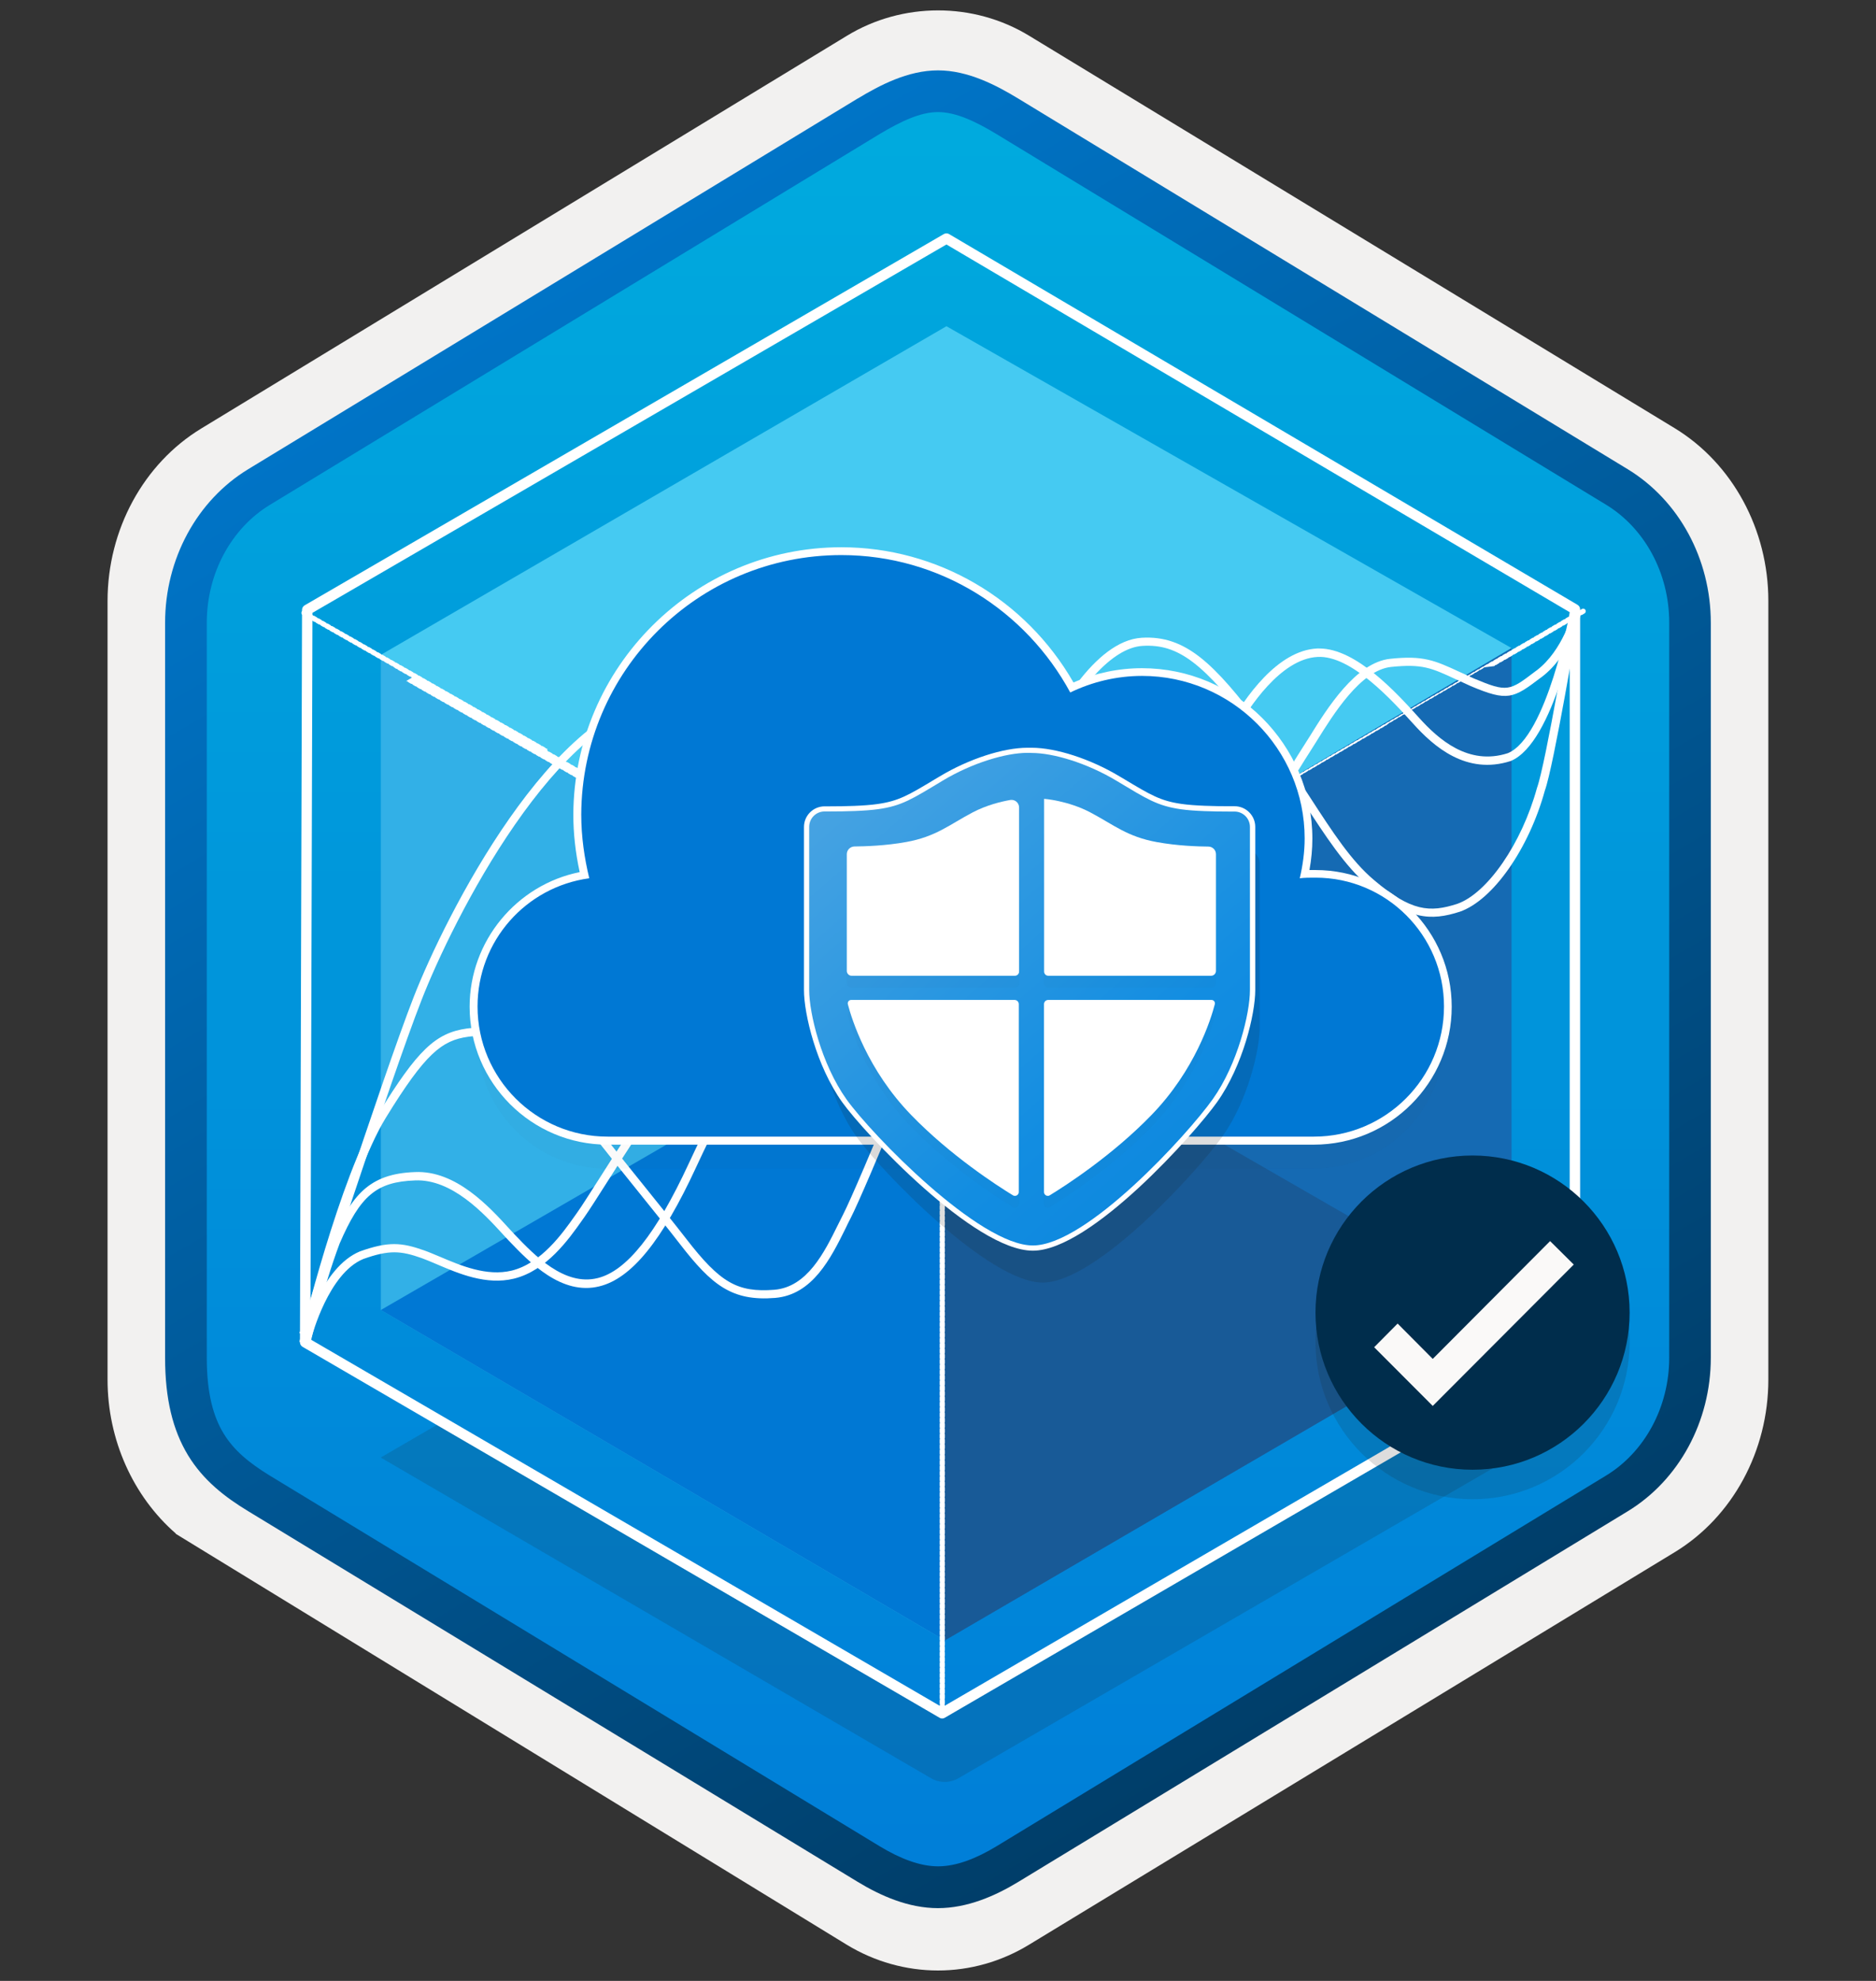
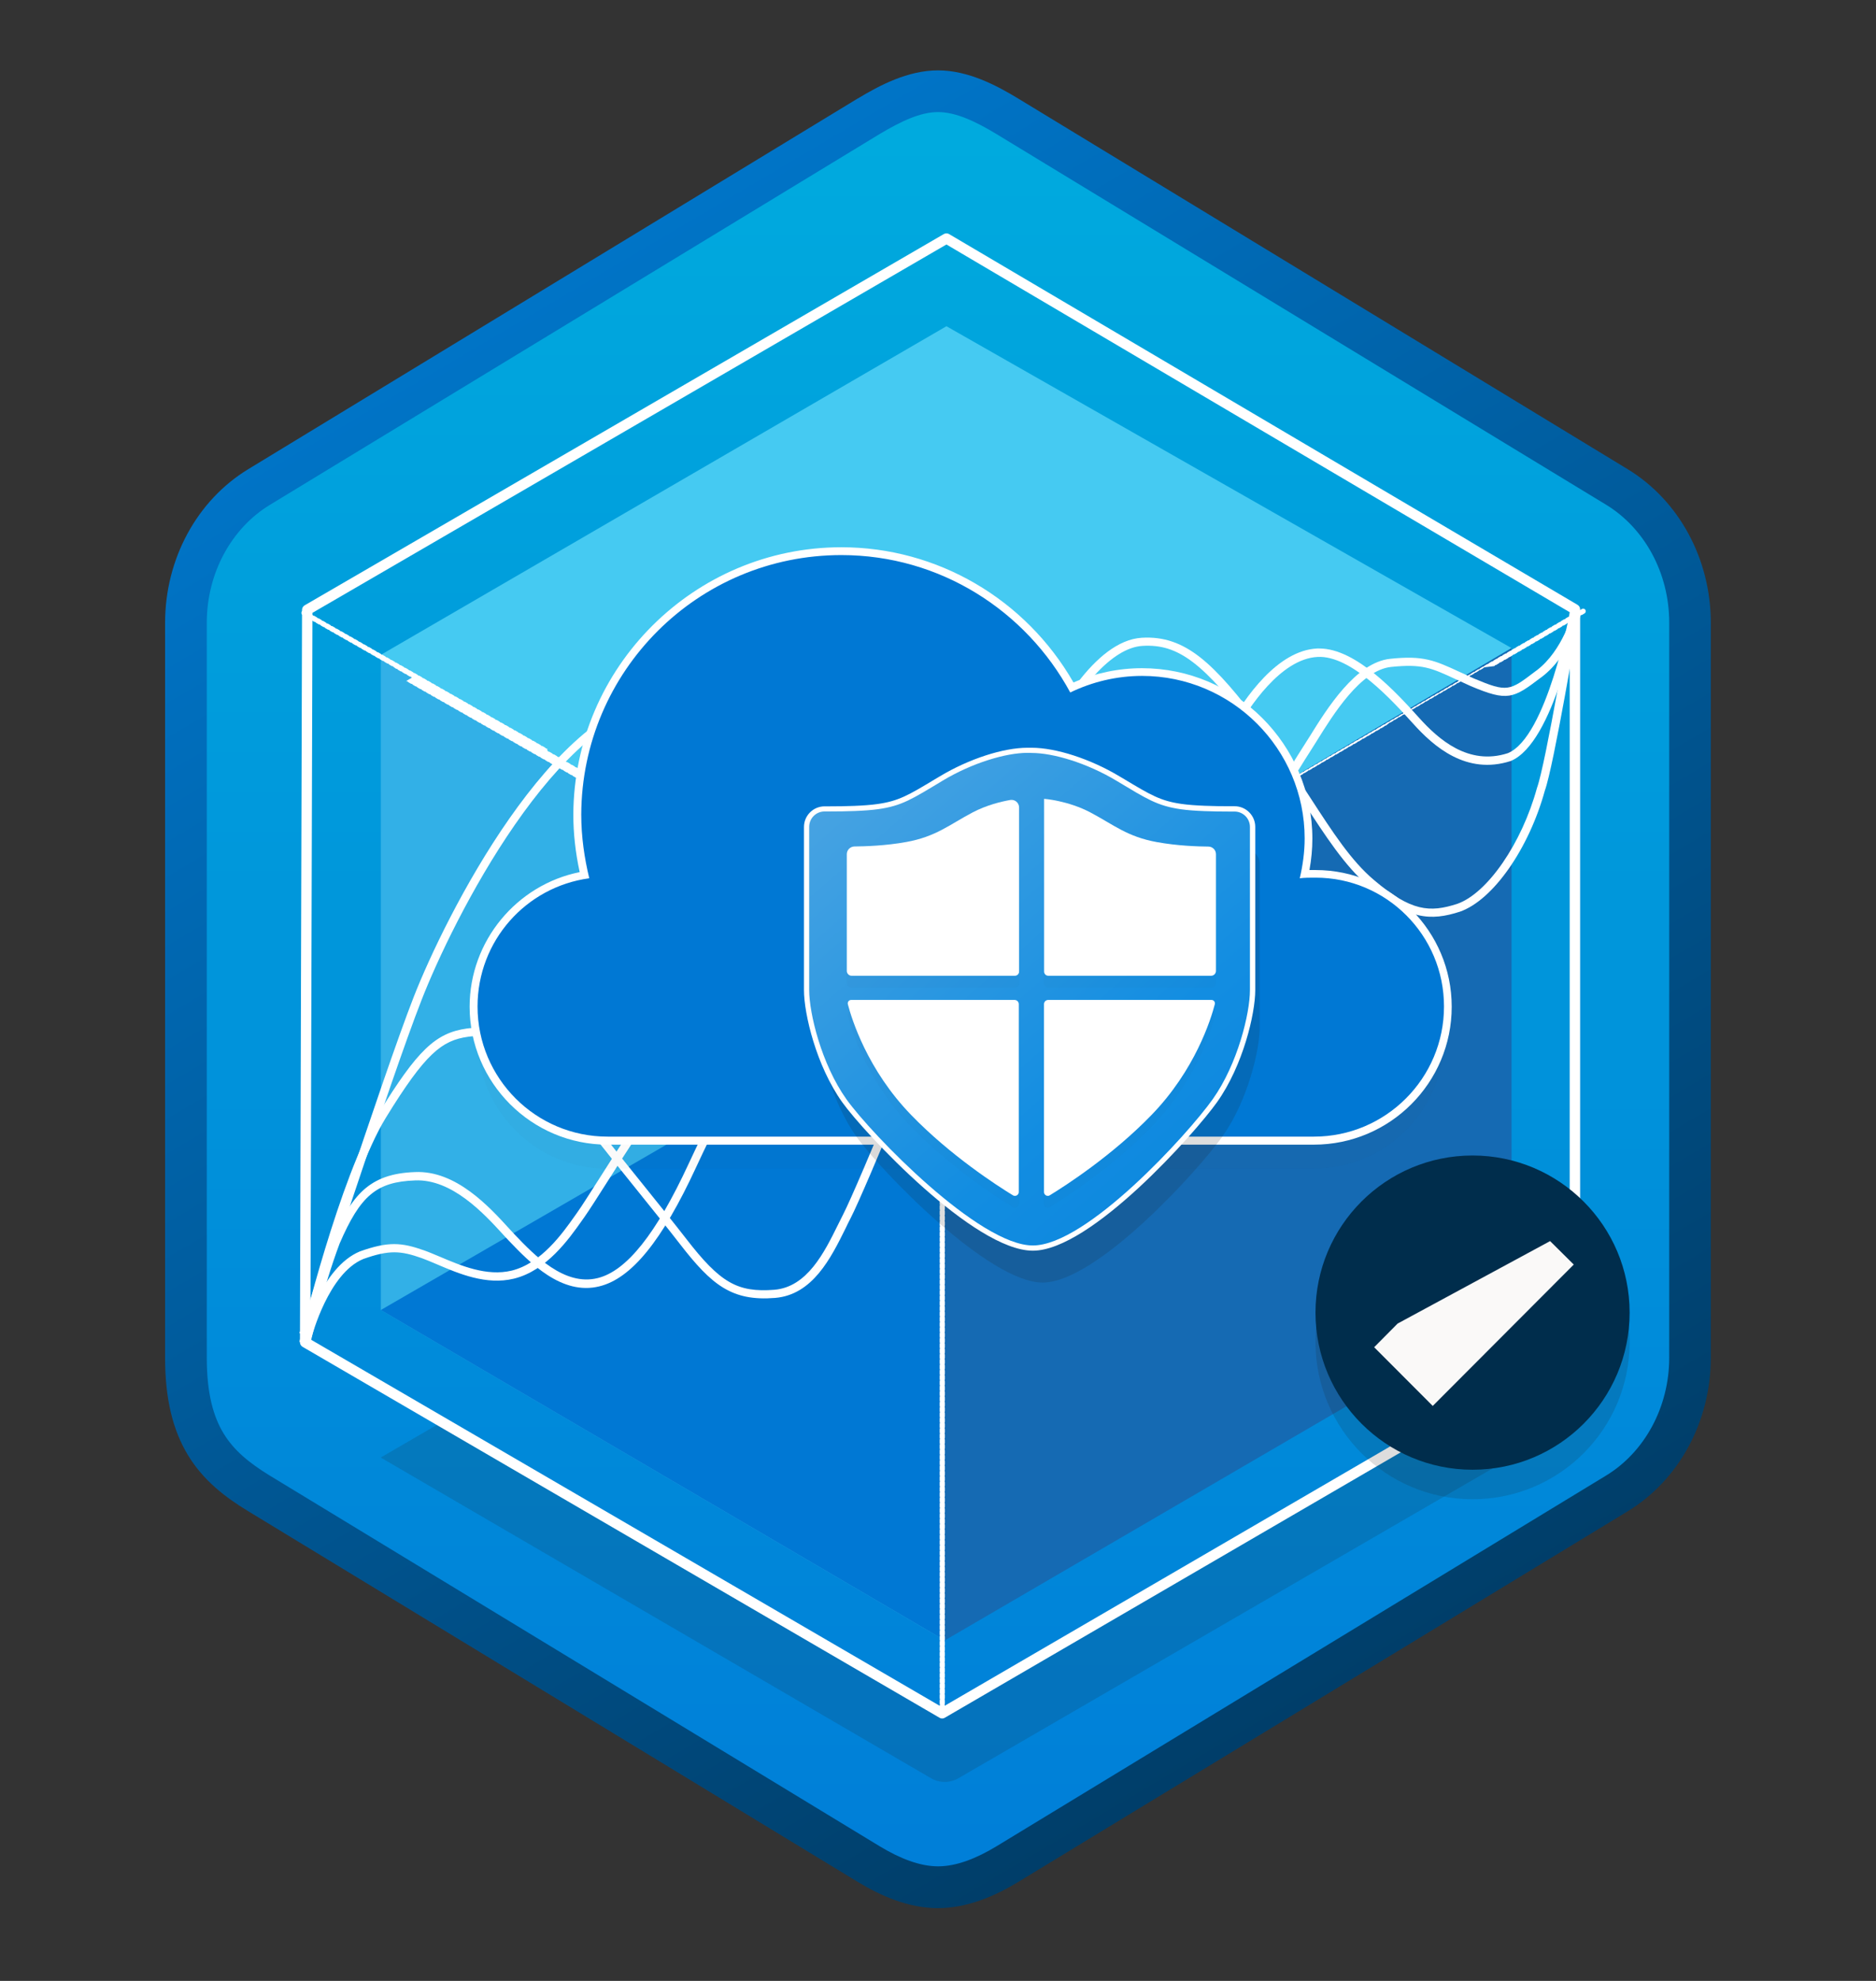
<svg xmlns="http://www.w3.org/2000/svg" width="180" height="190" viewBox="0 0 180 190" fill="none">
  <rect x="0" y="0" width="180" height="190" fill="#333333" stroke="none" />
-   <path d="M90 189C93.06 189 96.07 188.15 98.73 186.53L160.7 148.87C166.24 145.5 169.67 139.17 169.67 132.33V57.62C169.67 50.8 166.24 44.46 160.7 41.08L98.73 3.42C93.4 0.18 86.58 0.2 81.28 3.42L19.31 41.1C13.77 44.47 10.32 50.8 10.32 57.64V132.34C10.32 138.1 12.77 143.52 16.87 147.09V147.12L81.28 186.55C83.92 188.15 86.94 189 90 189ZM90.65 7.95C92.6 7.95 95.08 9.16 96.79 10.21L157.55 47.4C161.3 49.68 163.42 56.28 163.42 61.03L162.79 132.33C162.79 137.08 159.59 141.35 155.84 143.63L95.44 180.01C92.01 182.1 89.22 182.1 85.78 180.01L24.57 143.54C20.82 141.26 17.8 137.06 17.8 132.33V58.69C17.8 53.95 20.53 49.06 24.3 46.77L84.88 10.21C86.58 9.17 88.7 7.95 90.65 7.95Z" fill="#F2F1F0" />
  <path fill-rule="evenodd" clip-rule="evenodd" d="M97.9 11.53C95.45 10.03 92.73 9.28 90 9.28C87.27 9.28 84.55 10.04 82.1 11.53L25.97 45.86C20.95 48.93 17.84 54.68 17.84 60.93V129.03C17.84 135.26 20.94 141.03 25.97 144.1L82.1 178.43C84.55 179.93 87.27 180.68 90 180.68C92.73 180.68 95.45 179.94 97.9 178.43L154.03 144.1C159.05 141.03 162.16 135.26 162.16 129.03V60.93C162.16 54.7 159.06 48.95 154.03 45.86L97.9 11.53Z" fill="url(#paint0_linear)" />
  <path fill-rule="evenodd" clip-rule="evenodd" d="M90 10.75C91.68 10.75 93.57 11.62 95.63 12.87L154.1 48.41C157.75 50.63 160.16 54.9 160.16 59.73V130.21C160.16 135.03 157.75 139.31 154.1 141.53L95.64 177.07C93.68 178.26 91.76 179.01 90.01 179.01C88.26 179.01 86.34 178.26 84.38 177.07L25.9 141.54C23.89 140.31 22.44 139.11 21.46 137.5C20.48 135.9 19.84 133.68 19.84 130.22V59.74C19.84 54.91 22.25 50.64 25.9 48.42L84.36 12.88C86.45 11.63 88.31 10.75 90 10.75ZM97.71 180.5L156.17 144.96C161.09 141.97 164.15 136.35 164.15 130.22V59.74C164.15 53.61 161.09 47.99 156.17 45L97.71 9.46C95.6 8.18 92.89 6.75 90 6.75C87.1 6.75 84.39 8.19 82.3 9.45H82.29L23.82 45C18.9 47.99 15.84 53.61 15.84 59.74V130.22C15.84 134.18 16.58 137.17 18.04 139.58C19.5 141.98 21.56 143.58 23.82 144.95L82.28 180.49C84.5 181.84 87.17 183.02 89.99 183.02C92.81 183.02 95.49 181.85 97.71 180.5Z" fill="url(#paint1_linear)" />
  <path opacity="0.15" d="M90.34 164.09L139.38 136.22L145.03 139.79L91.94 170.57C91.14 171.03 90.15 171.03 89.35 170.57L36.53 139.8L42.28 136.46L90.34 164.09Z" fill="#1F1D20" />
  <path d="M90.65 94.34V157.34L36.54 125.65V62.81L90.65 94.34Z" fill="#32B0E7" />
  <path d="M90.81 31.29L145.03 62.16L90.65 94.34L36.54 62.81L90.81 31.29Z" fill="#45CAF2" />
  <path d="M145.03 62.16V125.65L90.65 157.34V94.34L145.03 62.16Z" fill="#156AB3" />
-   <path d="M90.65 157.34V94.34L145.03 125.65L90.65 157.34Z" fill="#185A97" />
  <path d="M90.65 157.34V94.34L36.54 125.65L90.65 157.34Z" fill="#0078D4" />
  <path d="M29.491 128.12L28.73 127.87C28.811 127.63 36.681 103.34 39.681 95.66C42.73 87.85 53.05 67.4 64.001 66.62C76.061 65.8 85.88 83.36 90.591 91.8L91.16 92.82L90.46 93.21L89.891 92.19C85.26 83.89 75.63 66.6 64.061 67.42C53.52 68.17 43.42 88.27 40.431 95.96C37.431 103.62 29.57 127.88 29.491 128.12Z" fill="white" />
  <path d="M29.511 128.89L28.73 128.7C28.89 128.06 32.611 112.84 36.321 106.8C40.041 100.75 41.781 99.07 44.8 98.65C47.931 98.22 51.071 99.9 53.87 103.52C55.3 105.67 58.67 109.86 61.651 113.56C63.24 115.54 64.751 117.41 65.85 118.83C69.1 123.04 70.76 123.98 74.29 123.71C77.451 123.45 79.091 120.13 80.41 117.46C80.581 117.12 80.74 116.79 80.9 116.48C82.38 113.58 88.981 97.45 90.581 93.16C92.18 88.89 97.43 76.75 99.671 71.8C101.12 68.69 104.97 61.44 109.56 61.17C113.75 60.93 116.48 63.6 121.08 69.71C122.89 72.14 124.38 74.45 125.7 76.48C127.9 79.87 129.64 82.55 131.81 84.39C135.39 87.43 137.18 87.55 139.83 86.69C142.72 85.67 146.01 80.9 147.47 75.58C148.31 73.28 150.7 59 150.72 58.86L151.51 58.99C151.41 59.58 149.08 73.48 148.23 75.82C146.69 81.42 143.26 86.32 140.09 87.44C137.25 88.36 135.12 88.23 131.3 84.99C129.04 83.07 127.19 80.21 125.04 76.9C123.73 74.87 122.24 72.58 120.45 70.17C115.48 63.59 113.05 61.74 109.62 61.95C106.74 62.12 103.29 65.93 100.41 72.12C98.18 77.06 92.941 89.18 91.341 93.43C89.731 97.73 83.111 113.92 81.621 116.83C81.46 117.14 81.3 117.46 81.141 117.8C79.731 120.65 77.981 124.19 74.371 124.49C70.21 124.83 68.27 123.24 65.231 119.31C64.13 117.89 62.63 116.02 61.041 114.05C58.05 110.34 54.67 106.13 53.23 103.98C50.63 100.62 47.751 99.04 44.92 99.44C42.401 99.79 40.821 101.02 37.02 107.21C33.361 113.16 29.55 128.74 29.511 128.89Z" fill="white" />
  <path d="M29.82 128.67L29.04 128.5C29.05 128.45 30.17 123.49 31.86 118.99C33.73 114.66 35.39 112.58 39.8 112.42C43.75 112.23 46.96 115.77 48.88 117.87L49.39 118.42C51.28 120.4 54.15 123.38 57.34 122.59C60.12 121.91 62.97 118.33 66.07 111.63C67.93 107.61 70.11 103.45 71.85 100.11C72.42 99.01 72.94 98.02 73.37 97.18L73.79 96.39C75.57 93 77.79 88.79 81.6 87.59C85.78 86.28 91.05 92.57 91.27 92.84C91.32 92.9 96.58 98.98 101.15 97.38C105.33 95.92 108.35 89.41 109.97 85.92C110.18 85.46 110.38 85.05 110.54 84.7C110.87 84.02 111.34 83.04 111.89 81.89C113.78 77.94 116.65 71.98 117.91 69.63C119.44 66.93 122.56 62.38 126.39 62.2C126.46 62.2 126.52 62.2 126.59 62.2C130.15 62.2 134.06 66.52 136.17 68.86C138.01 70.9 140.89 73.47 144.68 72.24C148.42 70.68 150.6 58.86 150.62 58.74L151.41 58.88C151.32 59.38 149.12 71.25 144.96 72.99C140.69 74.37 137.56 71.6 135.58 69.4C133.51 67.11 129.61 62.84 126.43 63.01C122.85 63.18 119.77 67.97 118.61 70.03C117.35 72.36 114.5 78.32 112.61 82.25C112.06 83.4 111.59 84.38 111.26 85.06C111.09 85.4 110.9 85.81 110.69 86.26C109.02 89.86 105.9 96.57 101.41 98.14C96.33 99.91 90.88 93.63 90.65 93.36C90.59 93.29 85.5 87.21 81.83 88.36C78.34 89.46 76.2 93.51 74.49 96.77L74.07 97.56C73.64 98.39 73.12 99.39 72.55 100.49C70.81 103.83 68.63 107.98 66.78 111.98C63.53 119.01 60.58 122.63 57.51 123.38C53.88 124.28 50.82 121.09 48.8 118.98L48.27 118.41C46.45 116.42 43.37 113.06 39.81 113.22C36.13 113.36 34.58 114.66 32.58 119.29C30.93 123.71 29.83 128.62 29.82 128.67Z" fill="white" />
  <path d="M29.51 128.51C29.48 128.51 29.44 128.51 29.41 128.5C29.2 128.44 29.07 128.23 29.12 128.01C29.19 127.75 30.82 121.57 34.53 120.03C37.26 119.06 38.52 119.16 40.72 119.94C41.17 120.1 41.67 120.32 42.21 120.54C44.21 121.39 46.7 122.45 49.1 121.87C51.94 121.17 53.96 118.31 55.17 116.6L55.39 116.29C55.8 115.72 56.62 114.42 57.58 112.92C59.37 110.1 61.6 106.6 63.01 104.79C65.08 102.13 66.84 100.6 69.77 100.6C72.3 100.6 74.75 101.7 76.21 102.35L76.75 102.59C78.19 103.24 80.61 104.34 84.11 101.53C87.08 99.16 90.16 94.21 92.2 90.93C92.78 90 93.27 89.21 93.65 88.65L93.76 88.49C95.44 85.97 97.53 82.84 100.72 82.05C103.48 81.41 106.28 82.49 108.32 83.29C108.62 83.41 108.91 83.52 109.18 83.62C111.33 84.42 113.67 85.29 116.86 82.68C119.57 80.46 122.22 76.17 123.97 73.33C124.38 72.67 124.73 72.1 125.01 71.67C125.2 71.38 125.41 71.04 125.65 70.66C127.3 68 130.07 63.54 133.38 63.19C136.58 62.85 137.66 63.35 140.01 64.43C140.43 64.63 140.9 64.84 141.43 65.08C144.64 66.43 144.84 66.28 147.33 64.38L147.47 64.28C149.96 62.37 150.89 58.8 150.89 58.76C150.94 58.55 151.16 58.41 151.38 58.47C151.59 58.52 151.72 58.74 151.67 58.95C151.63 59.11 150.67 62.83 147.96 64.91L147.82 65.01C145.19 67.01 144.66 67.3 141.12 65.81C140.58 65.57 140.11 65.35 139.68 65.15C137.33 64.06 136.46 63.66 133.47 63.97C130.55 64.28 127.92 68.53 126.34 71.07C126.1 71.46 125.88 71.8 125.69 72.1C125.41 72.53 125.06 73.09 124.66 73.74C122.88 76.63 120.19 80.99 117.38 83.29C113.84 86.2 111.16 85.2 109.01 84.4C108.65 84.27 108.36 84.15 108.05 84.03C106 83.24 103.44 82.25 100.92 82.83C98.04 83.54 96.13 86.41 94.44 88.94L94.33 89.1C93.95 89.65 93.47 90.43 92.9 91.35C90.83 94.67 87.71 99.69 84.63 102.15C80.75 105.26 77.95 103.99 76.44 103.31L75.9 103.07C74.5 102.44 72.15 101.39 69.79 101.39C67.47 101.39 65.92 102.37 63.67 105.27C62.28 107.05 60.06 110.54 58.28 113.34C57.32 114.85 56.49 116.15 56.07 116.74L55.85 117.05C54.58 118.85 52.45 121.87 49.32 122.64C46.66 123.29 44.04 122.17 41.93 121.27C41.41 121.05 40.92 120.84 40.48 120.68C38.45 119.96 37.35 119.87 34.85 120.76C31.52 122.14 29.94 128.13 29.92 128.19C29.85 128.39 29.69 128.51 29.51 128.51Z" fill="white" />
  <path d="M90.4 164.83C90.31 164.83 90.23 164.81 90.15 164.76L29.03 129.18C28.88 129.09 28.78 128.93 28.78 128.75L28.98 58.49C28.98 58.31 29.08 58.15 29.23 58.06L90.56 22.45C90.72 22.36 90.91 22.36 91.06 22.45L151.36 58.01C151.51 58.1 151.61 58.26 151.61 58.44V129C151.61 129.18 151.52 129.34 151.36 129.43L90.65 164.76C90.57 164.81 90.49 164.83 90.4 164.83ZM29.78 128.46L90.4 163.75L150.61 128.71V58.72L90.81 23.45L29.98 58.78L29.78 128.46Z" fill="white" />
  <path d="M90.421 94.62L90.081 94.44C90.04 94.42 90.01 94.39 89.99 94.35C89.951 94.35 89.9 94.34 89.861 94.32L89.641 94.19C89.6 94.17 89.57 94.14 89.55 94.1C89.51 94.1 89.471 94.09 89.421 94.07L89.201 93.94C89.16 93.92 89.13 93.89 89.111 93.85C89.07 93.85 89.02 93.84 88.981 93.82L88.76 93.69C88.721 93.67 88.691 93.64 88.671 93.6C88.63 93.6 88.591 93.59 88.55 93.57L88.331 93.44C88.29 93.42 88.26 93.38 88.24 93.35C88.201 93.35 88.15 93.34 88.111 93.32L87.891 93.19C87.85 93.17 87.82 93.14 87.8 93.1C87.76 93.1 87.721 93.09 87.671 93.07L87.451 92.94C87.41 92.92 87.38 92.89 87.361 92.85C87.32 92.85 87.281 92.84 87.24 92.82L87.02 92.69C86.981 92.67 86.951 92.63 86.93 92.6C86.891 92.6 86.841 92.59 86.8 92.57L86.581 92.44C86.54 92.42 86.51 92.39 86.49 92.35C86.451 92.35 86.4 92.34 86.361 92.32L86.141 92.19C86.1 92.17 86.07 92.14 86.05 92.1C86.01 92.1 85.96 92.09 85.921 92.07L85.701 91.94C85.66 91.92 85.63 91.89 85.611 91.85C85.57 91.85 85.52 91.84 85.481 91.82L85.26 91.69C85.221 91.67 85.191 91.64 85.171 91.6C85.13 91.6 85.081 91.59 85.04 91.57L84.82 91.44C84.781 91.42 84.751 91.39 84.731 91.35C84.691 91.35 84.65 91.34 84.6 91.32L84.38 91.19C84.341 91.17 84.311 91.14 84.29 91.1C84.251 91.1 84.201 91.09 84.16 91.07L83.941 90.94C83.9 90.92 83.871 90.89 83.85 90.85C83.811 90.85 83.77 90.84 83.721 90.82L83.501 90.69C83.46 90.67 83.43 90.64 83.41 90.6C83.371 90.6 83.32 90.59 83.281 90.57L83.061 90.44C83.02 90.42 82.99 90.39 82.971 90.35C82.93 90.35 82.891 90.34 82.841 90.32L82.621 90.19C82.581 90.17 82.55 90.14 82.531 90.1C82.49 90.1 82.451 90.09 82.41 90.07L82.191 89.94C82.15 89.92 82.121 89.88 82.1 89.85C82.061 89.85 82.01 89.84 81.971 89.82L81.751 89.69C81.71 89.67 81.68 89.64 81.66 89.6C81.621 89.6 81.57 89.59 81.531 89.57L81.311 89.44C81.27 89.42 81.24 89.39 81.221 89.35C81.18 89.35 81.141 89.34 81.1 89.32L80.88 89.19C80.841 89.17 80.811 89.13 80.79 89.1C80.751 89.1 80.701 89.09 80.66 89.07L80.441 88.94C80.4 88.92 80.371 88.89 80.35 88.85C80.311 88.85 80.26 88.84 80.221 88.82L80.001 88.69C79.96 88.67 79.93 88.64 79.91 88.6C79.871 88.6 79.82 88.59 79.781 88.57L79.561 88.44C79.52 88.42 79.49 88.39 79.471 88.35C79.43 88.35 79.38 88.34 79.341 88.32L79.121 88.19C79.081 88.17 79.05 88.14 79.031 88.1C78.99 88.1 78.951 88.09 78.9 88.07L78.68 87.94C78.641 87.92 78.611 87.89 78.591 87.85C78.55 87.85 78.501 87.84 78.46 87.82L78.24 87.69C78.201 87.67 78.171 87.64 78.15 87.6C78.111 87.6 78.07 87.59 78.02 87.57L77.8 87.44C77.76 87.42 77.731 87.39 77.71 87.35C77.671 87.35 77.63 87.34 77.591 87.32L77.371 87.19C77.331 87.17 77.3 87.13 77.281 87.1C77.24 87.1 77.191 87.09 77.15 87.07L76.93 86.94C76.891 86.92 76.861 86.89 76.841 86.85C76.8 86.85 76.751 86.84 76.71 86.82L76.49 86.69C76.451 86.67 76.421 86.64 76.4 86.6C76.361 86.6 76.32 86.59 76.281 86.57L76.061 86.44C76.02 86.42 75.99 86.38 75.971 86.35C75.93 86.35 75.88 86.34 75.841 86.32L75.621 86.19C75.581 86.17 75.55 86.14 75.531 86.1C75.49 86.1 75.441 86.09 75.4 86.07L75.18 85.94C75.141 85.92 75.111 85.89 75.091 85.85C75.05 85.85 75.001 85.84 74.96 85.82L74.74 85.69C74.701 85.67 74.671 85.64 74.65 85.6C74.611 85.6 74.561 85.59 74.52 85.57L74.3 85.44C74.26 85.42 74.231 85.39 74.21 85.35C74.171 85.35 74.13 85.34 74.081 85.32L73.861 85.19C73.82 85.17 73.79 85.14 73.77 85.1C73.731 85.1 73.68 85.09 73.641 85.07L73.421 84.94C73.38 84.92 73.35 84.89 73.331 84.85C73.29 84.85 73.251 84.84 73.201 84.82L72.981 84.69C72.941 84.67 72.91 84.64 72.891 84.6C72.85 84.6 72.8 84.59 72.76 84.57L72.54 84.44C72.501 84.42 72.471 84.39 72.451 84.35C72.41 84.35 72.371 84.34 72.32 84.32L72.1 84.19C72.061 84.17 72.031 84.14 72.01 84.1C71.971 84.1 71.921 84.09 71.88 84.07L71.66 83.94C71.621 83.92 71.591 83.89 71.57 83.85C71.531 83.85 71.49 83.84 71.451 83.82L71.231 83.69C71.191 83.67 71.16 83.63 71.141 83.6C71.1 83.6 71.05 83.59 71.01 83.57L70.79 83.44C70.751 83.42 70.721 83.39 70.701 83.35C70.66 83.35 70.611 83.34 70.57 83.32L70.35 83.19C70.311 83.17 70.281 83.14 70.26 83.1C70.221 83.1 70.171 83.09 70.13 83.07L69.91 82.94C69.871 82.92 69.841 82.88 69.82 82.85C69.781 82.85 69.731 82.84 69.691 82.82L69.471 82.69C69.43 82.67 69.4 82.64 69.38 82.6C69.341 82.6 69.3 82.59 69.251 82.57L69.031 82.44C68.99 82.42 68.96 82.39 68.941 82.35C68.9 82.35 68.85 82.34 68.811 82.32L68.591 82.19C68.55 82.17 68.52 82.14 68.501 82.1C68.46 82.1 68.421 82.09 68.371 82.07L68.15 81.94C68.111 81.92 68.081 81.89 68.061 81.85C68.02 81.85 67.971 81.84 67.93 81.82L67.71 81.69C67.671 81.67 67.641 81.64 67.621 81.6C67.581 81.6 67.54 81.59 67.49 81.57L67.27 81.44C67.231 81.42 67.201 81.39 67.18 81.35C67.141 81.35 67.091 81.34 67.05 81.32L66.831 81.19C66.79 81.17 66.76 81.14 66.74 81.1C66.701 81.1 66.66 81.09 66.621 81.07L66.4 80.94C66.361 80.92 66.331 80.88 66.311 80.85C66.27 80.85 66.221 80.84 66.18 80.82L65.96 80.69C65.921 80.67 65.891 80.64 65.871 80.6C65.831 80.6 65.781 80.59 65.74 80.57L65.52 80.44C65.481 80.42 65.451 80.39 65.43 80.35C65.391 80.35 65.341 80.34 65.3 80.32L65.081 80.19C65.04 80.17 65.01 80.13 64.99 80.1C64.951 80.1 64.9 80.09 64.861 80.07L64.641 79.94C64.6 79.92 64.57 79.89 64.55 79.85C64.51 79.85 64.46 79.84 64.421 79.82L64.201 79.69C64.16 79.67 64.13 79.64 64.111 79.6C64.07 79.6 64.02 79.59 63.98 79.57L63.761 79.44C63.721 79.42 63.691 79.39 63.67 79.35C63.63 79.35 63.59 79.34 63.55 79.32L63.331 79.19C63.291 79.17 63.261 79.14 63.24 79.1C63.2 79.1 63.151 79.09 63.111 79.07L62.891 78.94C62.85 78.92 62.821 78.89 62.8 78.85C62.761 78.85 62.721 78.84 62.67 78.82L62.45 78.69C62.41 78.67 62.38 78.64 62.361 78.6C62.321 78.6 62.27 78.59 62.23 78.57L62.011 78.44C61.971 78.42 61.941 78.39 61.92 78.35C61.88 78.35 61.84 78.34 61.8 78.32L61.581 78.19C61.541 78.17 61.511 78.13 61.49 78.1C61.45 78.1 61.401 78.09 61.361 78.07L61.141 77.94C61.1 77.92 61.071 77.89 61.05 77.85C61.011 77.85 60.961 77.84 60.92 77.82L60.7 77.69C60.66 77.67 60.63 77.64 60.611 77.6C60.571 77.6 60.52 77.59 60.48 77.57L60.261 77.44C60.221 77.42 60.191 77.38 60.17 77.35C60.13 77.35 60.081 77.34 60.041 77.32L59.821 77.19C59.781 77.17 59.751 77.14 59.73 77.1C59.691 77.1 59.641 77.09 59.6 77.07L59.38 76.94C59.34 76.92 59.31 76.89 59.291 76.85C59.251 76.85 59.211 76.84 59.17 76.82L58.95 76.69C58.91 76.67 58.88 76.63 58.861 76.6C58.821 76.6 58.781 76.59 58.73 76.57L58.511 76.44C58.471 76.42 58.441 76.39 58.42 76.35C58.38 76.35 58.331 76.34 58.291 76.32L58.071 76.19C58.031 76.17 58.001 76.14 57.98 76.1C57.941 76.1 57.901 76.09 57.85 76.07L57.63 75.94C57.59 75.92 57.56 75.89 57.541 75.85C57.501 75.85 57.45 75.84 57.41 75.82L57.191 75.69C57.151 75.67 57.12 75.64 57.1 75.6C57.06 75.6 57.011 75.59 56.971 75.57L56.751 75.44C56.711 75.42 56.681 75.39 56.66 75.35C56.62 75.35 56.571 75.34 56.531 75.32L56.31 75.19C56.27 75.17 56.24 75.14 56.221 75.1C56.181 75.1 56.13 75.09 56.09 75.07L55.87 74.94C55.831 74.92 55.8 74.89 55.781 74.85C55.74 74.85 55.691 74.84 55.651 74.82L55.431 74.69C55.391 74.67 55.361 74.63 55.34 74.6C55.3 74.6 55.251 74.59 55.211 74.57L54.99 74.44C54.95 74.42 54.92 74.39 54.901 74.35C54.861 74.35 54.81 74.34 54.77 74.32L54.55 74.19C54.511 74.17 54.48 74.14 54.461 74.1C54.42 74.1 54.38 74.09 54.34 74.07L54.12 73.94C54.081 73.92 54.05 73.88 54.031 73.85C53.99 73.85 53.95 73.84 53.901 73.82L53.681 73.69C53.641 73.67 53.611 73.64 53.59 73.6C53.55 73.6 53.501 73.59 53.461 73.57L53.24 73.44C53.2 73.42 53.17 73.39 53.151 73.35C53.111 73.35 53.071 73.34 53.02 73.32L52.8 73.19C52.761 73.17 52.73 73.14 52.711 73.1C52.67 73.1 52.62 73.09 52.581 73.07L52.361 72.94C52.321 72.92 52.291 72.89 52.27 72.85C52.23 72.85 52.181 72.84 52.141 72.82L51.92 72.69C51.88 72.67 51.85 72.64 51.831 72.6C51.791 72.6 51.74 72.59 51.7 72.57L51.48 72.44C51.441 72.42 51.41 72.39 51.391 72.35C51.35 72.35 51.3 72.34 51.261 72.32L51.041 72.19C51.001 72.17 50.971 72.14 50.95 72.1C50.91 72.1 50.861 72.09 50.821 72.07L50.6 71.94C50.56 71.92 50.531 71.88 50.511 71.85C50.471 71.85 50.42 71.84 50.38 71.82L50.16 71.69C50.12 71.67 50.09 71.64 50.071 71.6C50.031 71.6 49.98 71.59 49.941 71.57L49.721 71.44C49.681 71.42 49.651 71.39 49.63 71.35C49.59 71.35 49.55 71.34 49.511 71.32L49.291 71.19C49.251 71.17 49.221 71.13 49.2 71.1C49.16 71.1 49.12 71.09 49.071 71.07L48.85 70.94C48.81 70.92 48.781 70.89 48.761 70.85C48.721 70.85 48.67 70.84 48.63 70.82L48.41 70.69C48.37 70.67 48.34 70.64 48.321 70.6C48.281 70.6 48.24 70.59 48.191 70.57L47.971 70.44C47.931 70.42 47.901 70.39 47.88 70.35C47.84 70.35 47.791 70.34 47.751 70.32L47.531 70.19C47.49 70.17 47.461 70.14 47.441 70.1C47.401 70.1 47.35 70.09 47.31 70.07L47.09 69.94C47.05 69.92 47.02 69.89 47.001 69.85C46.961 69.85 46.91 69.84 46.87 69.82L46.651 69.69C46.611 69.67 46.581 69.64 46.56 69.6C46.52 69.6 46.471 69.59 46.431 69.57L46.211 69.44C46.17 69.42 46.141 69.39 46.12 69.35C46.081 69.35 46.031 69.34 45.99 69.32L45.77 69.19C45.73 69.17 45.7 69.13 45.681 69.1C45.641 69.1 45.59 69.09 45.55 69.07L45.331 68.94C45.291 68.92 45.261 68.89 45.24 68.85C45.2 68.85 45.16 68.84 45.111 68.82L44.891 68.69C44.85 68.67 44.821 68.64 44.8 68.6C44.761 68.6 44.721 68.59 44.681 68.57L44.461 68.44C44.42 68.42 44.391 68.38 44.37 68.35C44.331 68.35 44.291 68.34 44.24 68.32L44.02 68.19C43.98 68.17 43.95 68.14 43.931 68.1C43.891 68.1 43.84 68.09 43.8 68.07L43.581 67.94C43.541 67.92 43.511 67.89 43.49 67.85C43.45 67.85 43.41 67.84 43.361 67.82L43.141 67.69C43.1 67.67 43.071 67.64 43.05 67.6C43.011 67.6 42.961 67.59 42.92 67.57L42.7 67.44C42.66 67.42 42.63 67.39 42.611 67.35C42.571 67.35 42.52 67.34 42.48 67.32L42.261 67.19C42.221 67.17 42.191 67.14 42.17 67.1C42.13 67.1 42.081 67.09 42.041 67.07L41.821 66.94C41.781 66.92 41.751 66.89 41.73 66.85C41.691 66.85 41.641 66.84 41.6 66.82L41.38 66.69C41.34 66.67 41.31 66.64 41.291 66.6C41.251 66.6 41.2 66.59 41.16 66.57L40.941 66.44C40.901 66.42 40.87 66.38 40.85 66.35C40.81 66.35 40.761 66.34 40.721 66.32L40.501 66.19C40.461 66.17 40.431 66.14 40.41 66.1C40.37 66.1 40.331 66.09 40.281 66.07L40.06 65.94C40.02 65.92 39.99 65.89 39.971 65.85C39.931 65.85 39.891 65.84 39.85 65.82L39.63 65.69C39.59 65.67 39.56 65.63 39.541 65.6C39.501 65.6 39.461 65.59 39.41 65.57L39.191 65.44C39.151 65.42 39.12 65.39 39.1 65.35C39.06 65.35 39.011 65.34 38.971 65.32L39.52 65C39.48 64.98 39.45 64.95 39.431 64.91C39.391 64.91 39.35 64.9 39.3 64.88L39.081 64.75C39.041 64.73 39.011 64.7 38.99 64.66C38.95 64.66 38.901 64.65 38.861 64.63L38.641 64.5C38.6 64.48 38.571 64.45 38.55 64.41C38.511 64.41 38.461 64.4 38.42 64.38L38.2 64.25C38.16 64.23 38.13 64.2 38.111 64.16C38.071 64.16 38.02 64.15 37.98 64.13L37.8 64C37.761 63.98 37.73 63.95 37.711 63.91C37.67 63.91 37.62 63.9 37.581 63.88L37.361 63.75C37.321 63.73 37.291 63.7 37.27 63.66C37.23 63.66 37.181 63.65 37.141 63.63L36.92 63.5C36.88 63.48 36.85 63.45 36.831 63.41C36.791 63.41 36.74 63.4 36.7 63.38L36.48 63.25C36.441 63.23 36.41 63.2 36.391 63.16C36.35 63.16 36.31 63.15 36.261 63.13L36.041 63C36.001 62.98 35.971 62.95 35.95 62.91C35.91 62.91 35.87 62.9 35.831 62.88L35.611 62.75C35.571 62.73 35.541 62.69 35.52 62.66C35.48 62.66 35.441 62.65 35.391 62.63L35.17 62.5C35.13 62.48 35.1 62.45 35.081 62.41C35.041 62.41 34.99 62.4 34.95 62.38L34.73 62.25C34.691 62.23 34.66 62.2 34.641 62.16C34.6 62.16 34.56 62.15 34.52 62.13L34.3 62C34.261 61.98 34.23 61.94 34.211 61.91C34.17 61.91 34.12 61.9 34.081 61.88L33.861 61.75C33.821 61.73 33.791 61.7 33.77 61.66C33.73 61.66 33.681 61.65 33.641 61.63L33.42 61.5C33.38 61.48 33.35 61.45 33.331 61.41C33.291 61.41 33.24 61.4 33.2 61.38L32.98 61.25C32.941 61.23 32.91 61.2 32.891 61.16C32.85 61.16 32.8 61.15 32.761 61.13L32.541 61C32.501 60.98 32.471 60.95 32.45 60.91C32.41 60.91 32.361 60.9 32.321 60.88L32.1 60.75C32.06 60.73 32.031 60.7 32.011 60.66C31.971 60.66 31.921 60.65 31.881 60.63L31.66 60.5C31.62 60.48 31.59 60.45 31.57 60.41C31.53 60.41 31.491 60.4 31.441 60.38L31.221 60.25C31.18 60.23 31.151 60.2 31.131 60.16C31.09 60.16 31.05 60.15 31.011 60.13L30.791 60C30.75 59.98 30.721 59.94 30.701 59.91C30.66 59.91 30.62 59.9 30.57 59.88L30.351 59.75C30.311 59.73 30.28 59.7 30.261 59.66C30.221 59.66 30.171 59.65 30.131 59.63L29.91 59.5C29.87 59.48 29.84 59.45 29.82 59.41C29.78 59.41 29.741 59.4 29.701 59.38L29.48 59.25C29.441 59.23 29.41 59.19 29.39 59.16C29.351 59.16 29.3 59.15 29.261 59.13L29.041 59C28.921 58.93 28.881 58.78 28.951 58.66C29.02 58.54 29.171 58.5 29.291 58.57L29.511 58.7C29.55 58.72 29.581 58.75 29.601 58.79C29.64 58.79 29.68 58.8 29.721 58.82L29.941 58.95C29.98 58.97 30.011 59.01 30.03 59.04C30.07 59.04 30.12 59.05 30.16 59.07L30.381 59.2C30.421 59.22 30.451 59.25 30.471 59.29C30.511 59.29 30.55 59.3 30.601 59.32L30.82 59.45C30.86 59.47 30.89 59.5 30.91 59.54C30.951 59.54 30.991 59.55 31.03 59.57L31.25 59.7C31.291 59.72 31.32 59.76 31.34 59.79C31.381 59.79 31.421 59.8 31.471 59.82L31.691 59.95C31.73 59.97 31.761 60 31.78 60.04C31.82 60.04 31.87 60.05 31.91 60.07L32.13 60.2C32.17 60.22 32.2 60.25 32.221 60.29C32.261 60.29 32.31 60.3 32.35 60.32L32.571 60.45C32.611 60.47 32.641 60.5 32.66 60.54C32.7 60.54 32.751 60.55 32.791 60.57L33.011 60.7C33.05 60.72 33.081 60.75 33.1 60.79C33.141 60.79 33.191 60.8 33.23 60.82L33.45 60.95C33.49 60.97 33.52 61 33.541 61.04C33.581 61.04 33.63 61.05 33.67 61.07L33.891 61.2C33.931 61.22 33.961 61.25 33.98 61.29C34.02 61.29 34.071 61.3 34.111 61.32L34.331 61.45C34.37 61.47 34.401 61.5 34.42 61.54C34.461 61.54 34.501 61.55 34.541 61.57L34.761 61.7C34.8 61.72 34.831 61.76 34.85 61.79C34.891 61.79 34.941 61.8 34.98 61.82L35.2 61.95C35.24 61.97 35.27 62 35.291 62.04C35.331 62.04 35.37 62.05 35.42 62.07L35.641 62.2C35.681 62.22 35.711 62.25 35.73 62.29C35.77 62.29 35.81 62.3 35.85 62.32L36.071 62.45C36.111 62.47 36.141 62.51 36.16 62.54C36.2 62.54 36.24 62.55 36.291 62.57L36.511 62.7C36.55 62.72 36.581 62.75 36.6 62.79C36.641 62.79 36.691 62.8 36.73 62.82L36.95 62.95C36.99 62.97 37.02 63 37.041 63.04C37.081 63.04 37.13 63.05 37.17 63.07L37.391 63.2C37.431 63.22 37.461 63.25 37.48 63.29C37.52 63.29 37.571 63.3 37.611 63.32L37.831 63.45C37.87 63.47 37.901 63.5 37.92 63.54C37.961 63.54 38.011 63.55 38.05 63.57L38.27 63.7C38.31 63.72 38.34 63.75 38.361 63.79C38.401 63.79 38.45 63.8 38.49 63.82L38.711 63.95C38.751 63.97 38.781 64 38.8 64.04C38.84 64.04 38.891 64.05 38.931 64.07L39.151 64.2C39.191 64.22 39.221 64.25 39.24 64.29C39.281 64.29 39.321 64.3 39.37 64.32L39.59 64.45C39.63 64.47 39.66 64.5 39.681 64.54C39.721 64.54 39.77 64.55 39.81 64.57L40.031 64.7C40.071 64.72 40.1 64.75 40.12 64.79C40.16 64.79 40.2 64.8 40.251 64.82L40.471 64.95C40.511 64.97 40.541 65 40.56 65.04C40.6 65.04 40.641 65.05 40.681 65.07L40.901 65.2C40.941 65.22 40.971 65.26 40.99 65.29C41.031 65.29 41.071 65.3 41.12 65.32L41.34 65.45C41.38 65.47 41.41 65.5 41.431 65.54C41.471 65.54 41.52 65.55 41.56 65.57L41.781 65.7C41.821 65.72 41.85 65.75 41.87 65.79C41.91 65.79 41.95 65.8 41.99 65.82L42.211 65.95C42.251 65.97 42.281 66.01 42.3 66.04C42.34 66.04 42.391 66.05 42.431 66.07L42.651 66.2C42.691 66.22 42.721 66.25 42.74 66.29C42.781 66.29 42.831 66.3 42.87 66.32L43.09 66.45C43.13 66.47 43.16 66.5 43.181 66.54C43.221 66.54 43.27 66.55 43.31 66.57L43.531 66.7C43.571 66.72 43.6 66.75 43.62 66.79C43.66 66.79 43.711 66.8 43.751 66.82L43.971 66.95C44.011 66.97 44.041 67 44.06 67.04C44.1 67.04 44.141 67.05 44.191 67.07L44.41 67.2C44.45 67.22 44.48 67.25 44.501 67.29C44.541 67.29 44.59 67.3 44.63 67.32L44.85 67.45C44.891 67.47 44.92 67.5 44.941 67.54C44.98 67.54 45.02 67.55 45.071 67.57L45.291 67.7C45.331 67.72 45.361 67.75 45.38 67.79C45.42 67.79 45.461 67.8 45.501 67.82L45.721 67.95C45.761 67.97 45.791 68.01 45.81 68.04C45.85 68.04 45.891 68.05 45.941 68.07L46.16 68.2C46.2 68.22 46.23 68.25 46.251 68.29C46.291 68.29 46.34 68.3 46.38 68.32L46.6 68.45C46.641 68.47 46.67 68.5 46.691 68.54C46.73 68.54 46.77 68.55 46.81 68.57L47.031 68.7C47.071 68.72 47.1 68.76 47.12 68.79C47.16 68.79 47.211 68.8 47.251 68.82L47.471 68.95C47.511 68.97 47.541 69 47.56 69.04C47.6 69.04 47.651 69.05 47.691 69.07L47.91 69.2C47.95 69.22 47.98 69.25 48.001 69.29C48.041 69.29 48.09 69.3 48.13 69.32L48.35 69.45C48.391 69.47 48.42 69.5 48.441 69.54C48.48 69.54 48.531 69.55 48.571 69.57L48.791 69.7C48.831 69.72 48.861 69.75 48.88 69.79C48.92 69.79 48.961 69.8 49.011 69.82L49.23 69.95C49.27 69.97 49.3 70 49.321 70.04C49.361 70.04 49.41 70.05 49.45 70.07L49.67 70.2C49.711 70.22 49.74 70.25 49.761 70.29C49.8 70.29 49.84 70.3 49.891 70.32L50.111 70.45C50.151 70.47 50.181 70.5 50.2 70.54C50.24 70.54 50.281 70.55 50.321 70.57L50.541 70.7C50.581 70.72 50.611 70.76 50.63 70.79C50.67 70.79 50.721 70.8 50.761 70.82L50.98 70.95C51.02 70.97 51.05 71 51.071 71.04C51.111 71.04 51.16 71.05 51.2 71.07L51.42 71.2C51.461 71.22 51.49 71.25 51.511 71.29C51.55 71.29 51.59 71.3 51.63 71.32L51.85 71.45C51.891 71.47 51.92 71.51 51.941 71.54C51.98 71.54 52.031 71.55 52.071 71.57L52.291 71.7C52.331 71.72 52.361 71.75 52.38 71.79C52.42 71.79 52.471 71.8 52.511 71.82L52.52 72C52.56 72.02 52.59 72.05 52.611 72.09C52.651 72.09 52.7 72.1 52.74 72.12L52.961 72.25C53.001 72.27 53.031 72.3 53.05 72.34C53.09 72.34 53.141 72.35 53.181 72.37L53.401 72.5C53.441 72.52 53.471 72.55 53.49 72.59C53.531 72.59 53.571 72.6 53.62 72.62L53.84 72.75C53.88 72.77 53.91 72.8 53.931 72.84C53.971 72.84 54.02 72.85 54.06 72.87L54.251 73C54.291 73.02 54.321 73.05 54.34 73.09C54.38 73.09 54.42 73.1 54.471 73.12L54.691 73.25C54.73 73.27 54.761 73.3 54.781 73.34C54.821 73.34 54.861 73.35 54.901 73.37L55.12 73.5C55.16 73.52 55.191 73.56 55.211 73.59C55.251 73.59 55.3 73.6 55.34 73.62L55.56 73.75C55.6 73.77 55.63 73.8 55.651 73.84C55.691 73.84 55.74 73.85 55.781 73.87L56.001 74C56.041 74.02 56.071 74.05 56.09 74.09C56.13 74.09 56.17 74.1 56.211 74.12L56.431 74.25C56.471 74.27 56.501 74.31 56.52 74.34C56.56 74.34 56.611 74.35 56.651 74.37L56.87 74.5C56.91 74.52 56.941 74.55 56.961 74.59C57.001 74.59 57.05 74.6 57.09 74.62L57.31 74.75C57.35 74.77 57.38 74.8 57.401 74.84C57.441 74.84 57.49 74.85 57.531 74.87L57.751 75C57.791 75.02 57.821 75.05 57.84 75.09C57.88 75.09 57.931 75.1 57.971 75.12L58.191 75.25C58.23 75.27 58.261 75.3 58.281 75.34C58.321 75.34 58.361 75.35 58.41 75.37L58.63 75.5C58.67 75.52 58.7 75.55 58.721 75.59C58.761 75.59 58.81 75.6 58.85 75.62L59.001 75.77C59.041 75.79 59.071 75.82 59.09 75.86C59.13 75.86 59.17 75.87 59.221 75.89L59.441 76.02C59.48 76.04 59.511 76.07 59.531 76.11C59.571 76.11 59.611 76.12 59.651 76.14L59.87 76.27C59.91 76.29 59.941 76.33 59.961 76.36C60.001 76.36 60.05 76.37 60.09 76.39L60.31 76.52C60.35 76.54 60.38 76.57 60.401 76.61C60.441 76.61 60.49 76.62 60.531 76.64L60.751 76.77C60.791 76.79 60.821 76.82 60.84 76.86C60.88 76.86 60.92 76.87 60.961 76.89L61.181 77.02C61.221 77.04 61.251 77.08 61.27 77.11C61.31 77.11 61.361 77.12 61.401 77.14L61.62 77.27C61.66 77.29 61.691 77.32 61.711 77.36C61.751 77.36 61.8 77.37 61.84 77.39L62.06 77.52C62.1 77.54 62.13 77.57 62.151 77.61C62.191 77.61 62.24 77.62 62.281 77.64L62.501 77.77C62.541 77.79 62.571 77.83 62.59 77.86C62.63 77.86 62.681 77.87 62.721 77.89L62.941 78.02C62.98 78.04 63.011 78.07 63.031 78.11C63.071 78.11 63.111 78.12 63.16 78.14L63.38 78.27C63.42 78.29 63.45 78.32 63.471 78.36C63.511 78.36 63.56 78.37 63.6 78.39L63.821 78.52C63.861 78.54 63.891 78.57 63.91 78.61C63.95 78.61 63.99 78.62 64.04 78.64L64.26 78.77C64.3 78.79 64.331 78.82 64.35 78.86C64.391 78.86 64.441 78.87 64.481 78.89L64.701 79.02C64.74 79.04 64.77 79.07 64.79 79.11C64.831 79.11 64.88 79.12 64.921 79.14L65.141 79.27C65.18 79.29 65.21 79.32 65.231 79.36C65.27 79.36 65.32 79.37 65.361 79.39L65.581 79.52C65.621 79.54 65.65 79.57 65.671 79.61C65.71 79.61 65.751 79.62 65.79 79.64L66.01 79.77C66.05 79.79 66.081 79.83 66.1 79.86C66.141 79.86 66.191 79.87 66.231 79.89L66.451 80.02C66.49 80.04 66.52 80.07 66.54 80.11C66.581 80.11 66.63 80.12 66.671 80.14L66.891 80.27C66.93 80.29 66.96 80.32 66.981 80.36C67.02 80.36 67.07 80.37 67.111 80.39L67.331 80.52C67.371 80.54 67.4 80.58 67.421 80.61C67.46 80.61 67.51 80.62 67.55 80.64L67.77 80.77C67.811 80.79 67.841 80.82 67.861 80.86C67.9 80.86 67.941 80.87 67.99 80.89L68.21 81.02C68.251 81.04 68.281 81.07 68.3 81.11C68.341 81.11 68.391 81.12 68.43 81.14L68.65 81.27C68.691 81.29 68.721 81.32 68.74 81.36C68.781 81.36 68.82 81.37 68.871 81.39L69.091 81.52C69.13 81.54 69.16 81.57 69.18 81.61C69.221 81.61 69.27 81.62 69.311 81.64L69.531 81.77C69.57 81.79 69.6 81.82 69.621 81.86C69.66 81.86 69.701 81.87 69.751 81.89L69.971 82.02C70.01 82.04 70.04 82.07 70.061 82.11C70.1 82.11 70.15 82.12 70.191 82.14L70.41 82.27C70.451 82.29 70.481 82.32 70.501 82.36C70.54 82.36 70.581 82.37 70.621 82.39L70.841 82.52C70.88 82.54 70.91 82.58 70.93 82.61C70.971 82.61 71.02 82.62 71.061 82.64L71.281 82.77C71.32 82.79 71.35 82.82 71.371 82.86C71.41 82.86 71.46 82.87 71.501 82.89L71.721 83.02C71.76 83.04 71.79 83.07 71.811 83.11C71.85 83.11 71.9 83.12 71.941 83.14L72.16 83.27C72.201 83.29 72.231 83.33 72.251 83.36C72.29 83.36 72.341 83.37 72.38 83.39L72.6 83.52C72.641 83.54 72.671 83.57 72.691 83.61C72.731 83.61 72.77 83.62 72.82 83.64L73.04 83.77C73.081 83.79 73.111 83.82 73.13 83.86C73.171 83.86 73.221 83.87 73.26 83.89L73.481 84.02C73.52 84.04 73.55 84.07 73.57 84.11C73.611 84.11 73.65 84.12 73.701 84.14L73.921 84.27C73.96 84.29 73.99 84.32 74.01 84.36C74.05 84.36 74.1 84.37 74.141 84.39L74.361 84.52C74.4 84.54 74.43 84.57 74.451 84.61C74.49 84.61 74.531 84.62 74.581 84.64L74.8 84.77C74.841 84.79 74.871 84.82 74.891 84.86C74.93 84.86 74.981 84.87 75.02 84.89L75.24 85.02C75.281 85.04 75.311 85.07 75.331 85.11C75.371 85.11 75.421 85.12 75.46 85.14L75.68 85.27C75.721 85.29 75.751 85.32 75.77 85.36C75.811 85.36 75.861 85.37 75.9 85.39L76.121 85.52C76.16 85.54 76.191 85.57 76.21 85.61C76.251 85.61 76.3 85.62 76.341 85.64L76.561 85.77C76.6 85.79 76.63 85.82 76.65 85.86C76.691 85.86 76.74 85.87 76.781 85.89L77.001 86.02C77.04 86.04 77.07 86.08 77.091 86.11C77.13 86.11 77.18 86.12 77.221 86.14L77.441 86.27C77.481 86.29 77.51 86.32 77.531 86.36C77.57 86.36 77.621 86.37 77.66 86.39L77.88 86.52C77.921 86.54 77.951 86.57 77.971 86.61C78.01 86.61 78.05 86.62 78.091 86.64L78.311 86.77C78.35 86.79 78.38 86.83 78.4 86.86C78.441 86.86 78.481 86.87 78.531 86.89L78.751 87.02C78.79 87.04 78.82 87.07 78.841 87.11C78.88 87.11 78.93 87.12 78.971 87.14L79.191 87.27C79.231 87.29 79.26 87.32 79.281 87.36C79.32 87.36 79.361 87.37 79.41 87.39L79.63 87.52C79.671 87.54 79.701 87.57 79.721 87.61C79.76 87.61 79.811 87.62 79.85 87.64L80.07 87.77C80.111 87.79 80.141 87.82 80.16 87.86C80.201 87.86 80.251 87.87 80.29 87.89L80.51 88.02C80.55 88.04 80.581 88.07 80.6 88.11C80.641 88.11 80.691 88.12 80.731 88.14L80.951 88.27C80.99 88.29 81.02 88.32 81.04 88.36C81.081 88.36 81.13 88.37 81.171 88.39L81.391 88.52C81.43 88.54 81.46 88.57 81.481 88.61C81.52 88.61 81.57 88.62 81.611 88.64L81.831 88.77C81.871 88.79 81.9 88.83 81.921 88.86C81.96 88.86 82.01 88.87 82.05 88.89L82.27 89.02C82.311 89.04 82.341 89.07 82.361 89.11C82.4 89.11 82.451 89.12 82.49 89.14L82.71 89.27C82.751 89.29 82.781 89.32 82.8 89.36C82.841 89.36 82.88 89.37 82.921 89.39L83.141 89.52C83.18 89.54 83.21 89.58 83.231 89.61C83.27 89.61 83.311 89.62 83.361 89.64L83.581 89.77C83.621 89.79 83.65 89.82 83.671 89.86C83.71 89.86 83.76 89.87 83.8 89.89L84.02 90.02C84.061 90.04 84.091 90.07 84.111 90.11C84.15 90.11 84.191 90.12 84.24 90.14L84.46 90.27C84.501 90.29 84.531 90.32 84.55 90.36C84.591 90.36 84.641 90.37 84.68 90.39L84.9 90.52C84.941 90.54 84.971 90.57 84.99 90.61C85.031 90.61 85.07 90.62 85.121 90.64L85.341 90.77C85.38 90.79 85.41 90.82 85.43 90.86C85.471 90.86 85.52 90.87 85.561 90.89L85.781 91.02C85.82 91.04 85.85 91.07 85.871 91.11C85.91 91.11 85.96 91.12 86.001 91.14L86.221 91.27C86.26 91.29 86.29 91.32 86.311 91.36C86.35 91.36 86.4 91.37 86.441 91.39L86.66 91.52C86.701 91.54 86.731 91.57 86.751 91.61C86.79 91.61 86.841 91.62 86.88 91.64L87.1 91.77C87.141 91.79 87.171 91.82 87.191 91.86C87.231 91.86 87.281 91.87 87.32 91.89L87.54 92.02C87.581 92.04 87.611 92.07 87.63 92.11C87.671 92.11 87.71 92.12 87.751 92.14L87.971 92.27C88.01 92.29 88.04 92.33 88.061 92.36C88.1 92.36 88.141 92.37 88.191 92.39L88.41 92.52C88.451 92.54 88.481 92.57 88.501 92.61C88.54 92.61 88.591 92.62 88.63 92.64L88.85 92.77C88.891 92.79 88.921 92.82 88.941 92.86C88.981 92.86 89.02 92.87 89.061 92.89L89.281 93.02C89.32 93.04 89.35 93.08 89.371 93.11C89.41 93.11 89.46 93.12 89.501 93.14L89.721 93.27C89.76 93.29 89.79 93.32 89.811 93.36C89.85 93.36 89.891 93.37 89.941 93.39L90.16 93.52C90.201 93.54 90.231 93.57 90.251 93.61C90.29 93.61 90.341 93.62 90.38 93.64L90.6 93.77C90.641 93.79 90.671 93.82 90.691 93.86C90.731 93.86 90.781 93.87 90.82 93.89L90.921 93.95C90.941 93.92 90.971 93.89 91.001 93.87L91.221 93.74C91.26 93.72 91.3 93.71 91.35 93.71C91.371 93.67 91.4 93.64 91.441 93.62L91.66 93.49C91.701 93.47 91.74 93.46 91.79 93.46C91.811 93.42 91.841 93.39 91.88 93.37L92.091 93.24C92.13 93.22 92.171 93.2 92.221 93.2C92.24 93.16 92.27 93.13 92.311 93.11L92.531 92.98C92.57 92.96 92.611 92.95 92.65 92.95C92.671 92.91 92.701 92.88 92.74 92.86L92.96 92.73C93.001 92.71 93.04 92.7 93.091 92.7C93.111 92.66 93.141 92.63 93.18 92.61L93.391 92.48C93.43 92.46 93.471 92.44 93.52 92.44C93.54 92.4 93.57 92.37 93.611 92.35L93.831 92.22C93.871 92.2 93.91 92.19 93.96 92.19C93.981 92.15 94.01 92.12 94.05 92.1L94.27 91.97C94.311 91.95 94.35 91.94 94.4 91.94C94.421 91.9 94.451 91.87 94.49 91.85L94.71 91.72C94.751 91.7 94.79 91.69 94.831 91.69C94.85 91.65 94.88 91.62 94.921 91.6L95.141 91.47C95.18 91.45 95.221 91.44 95.26 91.44C95.281 91.4 95.311 91.37 95.35 91.35L95.561 91.22C95.6 91.2 95.641 91.18 95.691 91.18C95.71 91.14 95.74 91.11 95.781 91.09L96.001 90.96C96.04 90.94 96.081 90.93 96.121 90.93C96.141 90.89 96.171 90.86 96.21 90.84L96.43 90.71C96.471 90.69 96.51 90.68 96.561 90.68C96.581 90.64 96.611 90.61 96.65 90.59L96.861 90.46C96.9 90.44 96.941 90.43 96.981 90.43C97.001 90.39 97.031 90.36 97.07 90.34L97.29 90.21C97.331 90.19 97.371 90.18 97.41 90.18C97.43 90.14 97.46 90.11 97.501 90.09L97.721 89.96C97.76 89.94 97.8 89.93 97.85 89.93C97.871 89.89 97.9 89.86 97.941 89.84L98.15 89.71C98.191 89.69 98.231 89.67 98.281 89.67C98.3 89.63 98.331 89.6 98.371 89.58L98.591 89.45C98.63 89.43 98.671 89.42 98.721 89.42C98.74 89.38 98.77 89.35 98.811 89.33L99.031 89.2C99.07 89.18 99.111 89.17 99.16 89.17C99.18 89.13 99.21 89.1 99.251 89.08L99.46 88.95C99.501 88.93 99.54 88.91 99.591 88.91C99.611 88.87 99.641 88.84 99.68 88.82L99.9 88.69C99.941 88.67 99.981 88.66 100.02 88.66C100.04 88.62 100.07 88.59 100.11 88.57L100.33 88.44C100.37 88.42 100.41 88.41 100.46 88.41C100.48 88.37 100.51 88.34 100.55 88.32L100.76 88.19C100.8 88.17 100.84 88.16 100.88 88.16C100.9 88.12 100.93 88.09 100.97 88.07L101.19 87.94C101.23 87.92 101.27 87.91 101.31 87.91C101.33 87.87 101.36 87.84 101.4 87.82L101.62 87.69C101.66 87.67 101.7 87.66 101.74 87.66C101.76 87.62 101.79 87.59 101.83 87.57L102.04 87.44C102.08 87.42 102.12 87.4 102.17 87.4C102.19 87.36 102.22 87.33 102.26 87.31L102.48 87.18C102.52 87.16 102.56 87.15 102.6 87.15C102.62 87.11 102.65 87.08 102.69 87.06L102.91 86.93C102.95 86.91 102.99 86.9 103.04 86.9C103.06 86.86 103.09 86.83 103.13 86.81L103.34 86.68C103.38 86.66 103.42 86.65 103.46 86.65C103.48 86.61 103.51 86.58 103.55 86.56L103.77 86.43C103.81 86.41 103.85 86.4 103.89 86.4C103.91 86.36 103.94 86.33 103.98 86.31L104.2 86.18C104.24 86.16 104.28 86.15 104.33 86.15C104.35 86.11 104.38 86.08 104.42 86.06L104.63 85.93C104.67 85.91 104.71 85.89 104.76 85.89C104.78 85.85 104.81 85.82 104.85 85.8L105.07 85.67C105.11 85.65 105.15 85.64 105.2 85.64C105.22 85.6 105.25 85.57 105.29 85.55L105.51 85.42C105.55 85.4 105.59 85.39 105.64 85.39C105.66 85.35 105.69 85.32 105.73 85.3L105.94 85.17C105.98 85.15 106.02 85.13 106.07 85.13C106.09 85.09 106.12 85.06 106.16 85.04L106.38 84.91C106.42 84.89 106.46 84.88 106.51 84.88C106.53 84.84 106.56 84.81 106.6 84.79L106.81 84.66C106.85 84.64 106.89 84.62 106.94 84.62C106.96 84.58 106.99 84.55 107.03 84.53L107.25 84.4C107.29 84.38 107.33 84.37 107.37 84.37C107.39 84.33 107.42 84.3 107.46 84.28L107.68 84.15C107.72 84.13 107.76 84.12 107.81 84.12C107.83 84.08 107.86 84.05 107.9 84.03L108.11 83.9C108.15 83.88 108.19 83.87 108.23 83.87C108.25 83.83 108.28 83.8 108.32 83.78L108.54 83.65C108.58 83.63 108.62 83.62 108.66 83.62C108.68 83.58 108.71 83.55 108.75 83.53L108.97 83.4C109.01 83.38 109.05 83.37 109.09 83.37C109.11 83.33 109.14 83.3 109.18 83.28L109.39 83.15C109.43 83.13 109.47 83.11 109.52 83.11C109.54 83.07 109.57 83.04 109.61 83.02L109.83 82.89C109.87 82.87 109.91 82.86 109.95 82.86C109.97 82.82 110 82.79 110.04 82.77L110.26 82.64C110.3 82.62 110.34 82.61 110.39 82.61C110.41 82.57 110.44 82.54 110.48 82.52L110.69 82.39C110.73 82.37 110.77 82.35 110.82 82.35C110.84 82.31 110.87 82.28 110.91 82.26L111.13 82.13C111.17 82.11 111.21 82.1 111.25 82.1C111.27 82.06 111.3 82.03 111.34 82.01L111.56 81.88C111.6 81.86 111.64 81.85 111.69 81.85C111.71 81.81 111.74 81.78 111.78 81.76L111.99 81.63C112.03 81.61 112.07 81.59 112.12 81.59C112.14 81.55 112.17 81.52 112.21 81.5L112.43 81.37C112.47 81.35 112.51 81.34 112.56 81.34C112.58 81.3 112.61 81.27 112.65 81.25L112.87 81.12C112.91 81.1 112.95 81.09 113 81.09C113.02 81.05 113.05 81.02 113.09 81L113.3 80.87C113.34 80.85 113.38 80.83 113.43 80.83C113.45 80.79 113.48 80.76 113.52 80.74L113.74 80.61C113.78 80.59 113.82 80.58 113.86 80.58C113.88 80.54 113.91 80.51 113.95 80.49L114.17 80.36C114.21 80.34 114.25 80.33 114.3 80.33C114.32 80.29 114.35 80.26 114.39 80.24L114.6 80.11C114.64 80.09 114.68 80.08 114.72 80.08C114.74 80.04 114.77 80.01 114.81 79.99L115.03 79.86C115.07 79.84 115.11 79.83 115.15 79.83C115.17 79.79 115.2 79.76 115.24 79.74L115.46 79.61C115.5 79.59 115.54 79.58 115.58 79.58C115.6 79.54 115.63 79.51 115.67 79.49L115.88 79.36C115.92 79.34 115.96 79.32 116.01 79.32C116.03 79.28 116.06 79.25 116.1 79.23L116.32 79.1C116.36 79.08 116.4 79.07 116.44 79.07C116.46 79.03 116.49 79 116.53 78.98L116.75 78.85C116.79 78.83 116.83 78.82 116.88 78.82C116.9 78.78 116.93 78.75 116.97 78.73L117.18 78.6C117.22 78.58 117.26 78.56 117.31 78.56C117.33 78.52 117.36 78.49 117.4 78.47L117.62 78.34C117.66 78.32 117.7 78.31 117.74 78.31C117.76 78.27 117.79 78.24 117.83 78.22L118.05 78.09C118.09 78.07 118.13 78.06 118.18 78.06C118.2 78.02 118.23 77.99 118.27 77.97L118.48 77.84C118.52 77.82 118.56 77.8 118.61 77.8C118.63 77.76 118.66 77.73 118.7 77.71L118.92 77.58C118.96 77.56 119 77.55 119.05 77.55C119.07 77.51 119.1 77.48 119.14 77.46L119.36 77.33C119.4 77.31 119.44 77.3 119.49 77.3C119.51 77.26 119.54 77.23 119.58 77.21L119.8 77.08C119.84 77.06 119.88 77.05 119.92 77.05C119.94 77.01 119.97 76.98 120.01 76.96L120.23 76.83C120.27 76.81 120.31 76.8 120.35 76.8C120.37 76.76 120.4 76.73 120.44 76.71L120.65 76.58C120.69 76.56 120.73 76.54 120.78 76.54C120.8 76.5 120.83 76.47 120.87 76.45L121.09 76.32C121.13 76.3 121.17 76.29 121.21 76.29C121.23 76.25 121.26 76.22 121.3 76.2L121.52 76.07C121.56 76.05 121.6 76.04 121.65 76.04C121.67 76 121.7 75.97 121.74 75.95L121.95 75.82C121.99 75.8 122.03 75.79 122.07 75.79C122.09 75.75 122.12 75.72 122.16 75.7L122.38 75.57C122.42 75.55 122.46 75.54 122.5 75.54C122.52 75.5 122.55 75.47 122.59 75.45L122.81 75.32C122.85 75.3 122.89 75.29 122.93 75.29C122.95 75.25 122.98 75.22 123.02 75.2L123.23 75.07C123.27 75.05 123.31 75.03 123.36 75.03C123.38 74.99 123.41 74.96 123.45 74.94L123.67 74.81C123.71 74.79 123.75 74.78 123.8 74.78C123.82 74.74 123.85 74.71 123.89 74.69L124.11 74.56C124.15 74.54 124.19 74.53 124.24 74.53C124.26 74.49 124.29 74.46 124.33 74.44L124.54 74.31C124.58 74.29 124.62 74.27 124.67 74.27C124.69 74.23 124.72 74.2 124.76 74.18L124.98 74.05C125.02 74.03 125.06 74.02 125.1 74.02C125.12 73.98 125.15 73.95 125.19 73.93L125.41 73.8C125.45 73.78 125.49 73.77 125.54 73.77C125.56 73.73 125.59 73.7 125.63 73.68L125.84 73.55C125.88 73.53 125.92 73.51 125.97 73.51C125.99 73.47 126.02 73.44 126.06 73.42L126.28 73.29C126.32 73.27 126.36 73.26 126.4 73.26C126.42 73.22 126.45 73.19 126.49 73.17L126.71 73.04C126.75 73.02 126.79 73.01 126.83 73.01C126.85 72.97 126.88 72.94 126.92 72.92L127.13 72.79C127.17 72.77 127.21 72.75 127.26 72.75C127.28 72.71 127.31 72.68 127.35 72.66L127.57 72.53C127.61 72.51 127.65 72.5 127.69 72.5C127.71 72.46 127.74 72.43 127.78 72.41L128 72.28C128.04 72.26 128.08 72.25 128.13 72.25C128.15 72.21 128.18 72.18 128.22 72.16L128.43 72.03C128.47 72.01 128.51 72 128.55 72C128.57 71.96 128.6 71.93 128.64 71.91L128.86 71.78C128.9 71.76 128.94 71.75 128.98 71.75C129 71.71 129.03 71.68 129.07 71.66L129.29 71.53C129.33 71.51 129.37 71.5 129.41 71.5C129.43 71.46 129.46 71.43 129.5 71.41L129.71 71.28C129.75 71.26 129.79 71.24 129.84 71.24C129.86 71.2 129.89 71.17 129.93 71.15L130.15 71.02C130.19 71 130.23 70.99 130.28 70.99C130.3 70.95 130.33 70.92 130.37 70.9L130.59 70.77C130.63 70.75 130.67 70.74 130.72 70.74C130.74 70.7 130.77 70.67 130.81 70.65L131.02 70.52C131.06 70.5 131.1 70.48 131.15 70.48C131.17 70.44 131.2 70.41 131.24 70.39L131.46 70.26C131.5 70.24 131.54 70.23 131.58 70.23C131.6 70.19 131.63 70.16 131.67 70.14L131.89 70.01C131.93 69.99 131.97 69.98 132.02 69.98C132.04 69.94 132.07 69.91 132.11 69.89L132.32 69.76C132.36 69.74 132.4 69.72 132.45 69.72C132.47 69.68 132.5 69.65 132.54 69.63L132.76 69.5C132.8 69.48 132.84 69.47 132.89 69.47C132.91 69.43 132.94 69.4 132.98 69.38L133.19 69.25C133.23 69.23 133.27 69.22 133.31 69.22C133.33 69.18 133.36 69.15 133.4 69.13L133.62 69C133.66 68.98 133.7 68.97 133.74 68.97C133.76 68.93 133.79 68.9 133.83 68.88L134.05 68.75C134.09 68.73 134.13 68.72 134.17 68.72C134.19 68.68 134.22 68.65 134.26 68.63L134.47 68.5C134.51 68.48 134.55 68.46 134.6 68.46C134.62 68.42 134.65 68.39 134.69 68.37L134.91 68.24C134.95 68.22 134.99 68.21 135.03 68.21C135.05 68.17 135.08 68.14 135.12 68.12L135.34 67.99C135.38 67.97 135.42 67.96 135.47 67.96C135.49 67.92 135.52 67.89 135.56 67.87L135.77 67.74C135.81 67.72 135.85 67.71 135.89 67.71C135.91 67.67 135.94 67.64 135.98 67.62L136.2 67.49C136.24 67.47 136.28 67.46 136.32 67.46C136.34 67.42 136.37 67.39 136.41 67.37L136.63 67.24C136.67 67.22 136.71 67.21 136.76 67.21C136.78 67.17 136.81 67.14 136.85 67.12L137.06 66.99C137.1 66.97 137.14 66.95 137.19 66.95C137.21 66.91 137.24 66.88 137.28 66.86L137.5 66.73C137.54 66.71 137.58 66.7 137.63 66.7C137.65 66.66 137.68 66.63 137.72 66.61L137.94 66.48C137.98 66.46 138.02 66.45 138.07 66.45C138.09 66.41 138.12 66.38 138.16 66.36L138.37 66.23C138.41 66.21 138.45 66.19 138.5 66.19C138.52 66.15 138.55 66.12 138.59 66.1L138.81 65.97C138.85 65.95 138.89 65.94 138.93 65.94C138.95 65.9 138.98 65.87 139.02 65.85L139.24 65.72C139.28 65.7 139.32 65.69 139.37 65.69C139.39 65.65 139.42 65.62 139.46 65.6L139.67 65.47C139.71 65.45 139.75 65.44 139.79 65.44C139.81 65.4 139.84 65.37 139.88 65.35L140.1 65.22C140.14 65.2 140.18 65.19 140.22 65.19C140.24 65.15 140.27 65.12 140.31 65.1L140.53 64.97C140.57 64.95 140.61 64.94 140.65 64.94C140.67 64.9 140.7 64.87 140.74 64.85L140.95 64.72C140.99 64.7 141.03 64.68 141.08 64.68C141.1 64.64 141.13 64.61 141.17 64.59L141.39 64.46C141.43 64.44 141.47 64.43 141.51 64.43C141.53 64.39 141.56 64.36 141.6 64.34L141.82 64.21C141.86 64.19 141.9 64.18 141.95 64.18C141.97 64.14 142 64.11 142.04 64.09L142.25 63.96C142.29 63.94 142.33 63.93 142.37 63.93C142.39 63.89 142.42 63.86 142.46 63.84L142.68 63.71C142.72 63.69 142.76 63.68 142.8 63.68C142.82 63.64 142.85 63.61 142.89 63.59L143.11 63.46C143.15 63.44 143.19 63.43 143.24 63.43C143.26 63.39 143.29 63.36 143.33 63.34L143.54 63.21C143.58 63.19 143.62 63.17 143.67 63.17C143.69 63.13 143.72 63.1 143.76 63.08L143.98 62.95C144.02 62.93 144.06 62.92 144.11 62.92C144.13 62.88 144.16 62.85 144.2 62.83L144.42 62.7C144.46 62.68 144.5 62.67 144.55 62.67C144.57 62.63 144.6 62.6 144.64 62.58L144.85 62.45C144.89 62.43 144.93 62.41 144.98 62.41C145 62.37 145.03 62.34 145.07 62.32L145.29 62.19C145.33 62.17 145.37 62.16 145.41 62.16C145.43 62.12 145.46 62.09 145.5 62.07L145.72 61.94C145.76 61.92 145.8 61.91 145.85 61.91C145.87 61.87 145.9 61.84 145.94 61.82L146.16 61.69C146.2 61.67 146.24 61.66 146.28 61.66C146.3 61.62 146.33 61.59 146.37 61.57L146.59 61.44C146.63 61.42 146.67 61.41 146.72 61.41C146.74 61.37 146.77 61.34 146.81 61.32L147.02 61.19C147.06 61.17 147.1 61.16 147.14 61.16C147.16 61.12 147.19 61.09 147.23 61.07L147.45 60.94C147.49 60.92 147.53 60.91 147.57 60.91C147.59 60.87 147.62 60.84 147.66 60.82L147.88 60.69C147.92 60.67 147.96 60.66 148 60.66C148.02 60.62 148.05 60.59 148.09 60.57L148.3 60.44C148.34 60.42 148.38 60.4 148.43 60.4C148.45 60.36 148.48 60.33 148.52 60.31L148.74 60.18C148.78 60.16 148.82 60.15 148.86 60.15C148.88 60.11 148.91 60.08 148.95 60.06L149.17 59.93C149.21 59.91 149.25 59.9 149.3 59.9C149.32 59.86 149.35 59.83 149.39 59.81L149.6 59.68C149.64 59.66 149.68 59.64 149.73 59.64C149.75 59.6 149.78 59.57 149.82 59.55L150.04 59.42C150.08 59.4 150.12 59.39 150.16 59.39C150.18 59.35 150.21 59.32 150.25 59.3L150.47 59.17C150.51 59.15 150.55 59.14 150.6 59.14C150.62 59.1 150.65 59.07 150.69 59.05L150.9 58.92C150.94 58.9 150.98 58.88 151.03 58.88C151.05 58.84 151.08 58.81 151.12 58.79L151.34 58.66C151.38 58.64 151.42 58.63 151.47 58.63C151.49 58.59 151.52 58.56 151.56 58.54L151.78 58.41C151.9 58.34 152.05 58.38 152.12 58.5C152.19 58.62 152.15 58.77 152.03 58.84L151.81 58.97C151.77 58.99 151.73 59 151.68 59C151.66 59.04 151.63 59.07 151.59 59.09L151.37 59.22C151.33 59.24 151.29 59.25 151.24 59.25C151.22 59.29 151.19 59.32 151.15 59.34L150.94 59.47C150.9 59.49 150.86 59.51 150.81 59.51C150.79 59.55 150.76 59.58 150.72 59.6L150.5 59.73C150.46 59.75 150.42 59.76 150.38 59.76C150.36 59.8 150.33 59.83 150.29 59.85L150.07 59.98C150.03 60 149.99 60.01 149.94 60.01C149.92 60.05 149.89 60.08 149.85 60.1L149.64 60.23C149.6 60.25 149.56 60.27 149.51 60.27C149.49 60.31 149.46 60.34 149.42 60.36L149.2 60.49C149.16 60.51 149.12 60.52 149.08 60.52C149.06 60.56 149.03 60.59 148.99 60.61L148.77 60.74C148.73 60.76 148.69 60.77 148.65 60.77C148.63 60.81 148.6 60.84 148.56 60.86L148.35 60.99C148.31 61.01 148.27 61.03 148.22 61.03C148.2 61.07 148.17 61.1 148.13 61.12L147.91 61.25C147.87 61.27 147.83 61.28 147.79 61.28C147.77 61.32 147.74 61.35 147.7 61.37L147.48 61.5C147.44 61.52 147.4 61.53 147.35 61.53C147.33 61.57 147.3 61.6 147.26 61.62L147.05 61.75C147.01 61.77 146.97 61.78 146.93 61.78C146.91 61.82 146.88 61.85 146.84 61.87L146.62 62C146.58 62.02 146.54 62.03 146.5 62.03C146.48 62.07 146.45 62.1 146.41 62.12L146.19 62.25C146.15 62.27 146.11 62.28 146.07 62.28C146.05 62.32 146.02 62.35 145.98 62.37L145.76 62.5C145.72 62.52 145.68 62.53 145.64 62.53C145.62 62.57 145.59 62.6 145.55 62.62L145.33 62.75C145.29 62.77 145.25 62.78 145.2 62.78C145.18 62.82 145.15 62.85 145.11 62.87L144.9 63C144.86 63.02 144.82 63.04 144.77 63.04C144.75 63.08 144.72 63.11 144.68 63.13L144.46 63.26C144.42 63.28 144.38 63.29 144.33 63.29C144.31 63.33 144.28 63.36 144.24 63.38L144.02 63.51C143.98 63.53 143.94 63.54 143.89 63.54C143.87 63.58 143.84 63.61 143.8 63.63L143.59 63.76C143.55 63.78 143.51 63.8 143.46 63.8C143.44 63.84 143.41 63.87 143.37 63.89L142.48 64C142.44 64.02 142.4 64.03 142.36 64.03C142.34 64.07 142.31 64.1 142.27 64.12L142.05 64.25C142.01 64.27 141.97 64.28 141.92 64.28C141.9 64.32 141.87 64.35 141.83 64.37L141.62 64.5C141.58 64.52 141.54 64.53 141.5 64.53C141.48 64.57 141.45 64.6 141.41 64.62L141.19 64.75C141.15 64.77 141.11 64.78 141.07 64.78C141.05 64.82 141.02 64.85 140.98 64.87L140.76 65C140.72 65.02 140.68 65.03 140.64 65.03C140.62 65.07 140.59 65.1 140.55 65.12L140.34 65.25C140.3 65.27 140.26 65.29 140.21 65.29C140.19 65.33 140.16 65.36 140.12 65.38L139.9 65.51C139.86 65.53 139.82 65.54 139.78 65.54C139.76 65.58 139.73 65.61 139.69 65.63L139.47 65.76C139.43 65.78 139.39 65.79 139.34 65.79C139.32 65.83 139.29 65.86 139.25 65.88L139.04 66.01C139 66.03 138.96 66.04 138.92 66.04C138.9 66.08 138.87 66.11 138.83 66.13L138.61 66.26C138.57 66.28 138.53 66.29 138.49 66.29C138.47 66.33 138.44 66.36 138.4 66.38L138.18 66.51C138.14 66.53 138.1 66.54 138.05 66.54C138.03 66.58 138 66.61 137.96 66.63L137.75 66.76C137.71 66.78 137.67 66.8 137.62 66.8C137.6 66.84 137.57 66.87 137.53 66.89L137.31 67.02C137.27 67.04 137.23 67.05 137.18 67.05C137.16 67.09 137.13 67.12 137.09 67.14L136.87 67.27C136.83 67.29 136.79 67.3 136.74 67.3C136.72 67.34 136.69 67.37 136.65 67.39L136.44 67.52C136.4 67.54 136.36 67.56 136.31 67.56C136.29 67.6 136.26 67.63 136.22 67.65L136 67.78C135.96 67.8 135.92 67.81 135.88 67.81C135.86 67.85 135.83 67.88 135.79 67.9L135.57 68.03C135.53 68.05 135.49 68.06 135.44 68.06C135.42 68.1 135.39 68.13 135.35 68.15L135.14 68.28C135.1 68.3 135.06 68.31 135.02 68.31C135 68.35 134.97 68.38 134.93 68.4L134.71 68.53C134.67 68.55 134.63 68.56 134.59 68.56C134.57 68.6 134.54 68.63 134.5 68.65L134.28 68.78C134.24 68.8 134.2 68.81 134.16 68.81C134.14 68.85 134.11 68.88 134.07 68.9L133.86 69.03C133.82 69.05 133.78 69.07 133.73 69.07C133.71 69.11 133.68 69.14 133.64 69.16L133.42 69.29C133.38 69.31 133.34 69.32 133.3 69.32C133.28 69.36 133.25 69.39 133.21 69.41L133 69.58C132.96 69.6 132.92 69.61 132.87 69.61C132.85 69.65 132.82 69.68 132.78 69.7L132.57 69.83C132.53 69.85 132.49 69.86 132.45 69.86C132.43 69.9 132.4 69.93 132.36 69.95L132.14 70.08C132.1 70.1 132.06 70.11 132.01 70.11C131.99 70.15 131.96 70.18 131.92 70.2L131.71 70.33C131.67 70.35 131.63 70.37 131.58 70.37C131.56 70.41 131.53 70.44 131.49 70.46L131.27 70.59C131.23 70.61 131.19 70.62 131.15 70.62C131.13 70.66 131.1 70.69 131.06 70.71L130.84 70.84C130.8 70.86 130.76 70.87 130.71 70.87C130.69 70.91 130.66 70.94 130.62 70.96L130.41 71.09C130.37 71.11 130.33 71.13 130.28 71.13C130.26 71.17 130.23 71.2 130.19 71.22L129.97 71.35C129.93 71.37 129.89 71.38 129.84 71.38C129.82 71.42 129.79 71.45 129.75 71.47L129.53 71.6C129.49 71.62 129.45 71.63 129.4 71.63C129.38 71.67 129.35 71.7 129.31 71.72L129.1 71.85C129.06 71.87 129.02 71.89 128.97 71.89C128.95 71.93 128.92 71.96 128.88 71.98L128.66 72.11C128.62 72.13 128.58 72.14 128.54 72.14C128.52 72.18 128.49 72.21 128.45 72.23L128.23 72.36C128.19 72.38 128.15 72.39 128.1 72.39C128.08 72.43 128.05 72.46 128.01 72.48L127.8 72.61C127.76 72.63 127.72 72.64 127.68 72.64C127.66 72.68 127.63 72.71 127.59 72.73L127.37 72.86C127.33 72.88 127.29 72.89 127.25 72.89C127.23 72.93 127.2 72.96 127.16 72.98L126.94 73.11C126.9 73.13 126.86 73.14 126.82 73.14C126.8 73.18 126.77 73.21 126.73 73.23L126.52 73.36C126.48 73.38 126.44 73.4 126.39 73.4C126.37 73.44 126.34 73.47 126.3 73.49L126.08 73.62C126.04 73.64 126 73.65 125.96 73.65C125.94 73.69 125.91 73.72 125.87 73.74L125.65 73.87C125.61 73.89 125.57 73.9 125.52 73.9C125.5 73.94 125.47 73.97 125.43 73.99L125.22 74.12C125.18 74.14 125.14 74.16 125.09 74.16C125.07 74.2 125.04 74.23 125 74.25L124.78 74.38C124.74 74.4 124.7 74.41 124.66 74.41C124.64 74.45 124.61 74.48 124.57 74.5L124.35 74.63C124.31 74.65 124.27 74.66 124.22 74.66C124.2 74.7 124.17 74.73 124.13 74.75L123.92 74.88C123.88 74.9 123.84 74.92 123.79 74.92C123.77 74.96 123.74 74.99 123.7 75.01L123.48 75.14C123.44 75.16 123.4 75.17 123.35 75.17C123.33 75.21 123.3 75.24 123.26 75.26L123.04 75.39C123 75.41 122.96 75.42 122.91 75.42C122.89 75.46 122.86 75.49 122.82 75.51L122.61 75.64C122.57 75.66 122.53 75.68 122.48 75.68C122.46 75.72 122.43 75.75 122.39 75.77L122.17 75.9C122.13 75.92 122.09 75.93 122.05 75.93C122.03 75.97 122 76 121.96 76.02L121.74 76.15C121.7 76.17 121.66 76.18 121.61 76.18C121.59 76.22 121.56 76.25 121.52 76.27L121.31 76.4C121.27 76.42 121.23 76.43 121.19 76.43C121.17 76.47 121.14 76.5 121.1 76.52L120.88 76.65C120.84 76.67 120.8 76.68 120.76 76.68C120.74 76.72 120.71 76.75 120.67 76.77L120.45 76.9C120.41 76.92 120.37 76.93 120.33 76.93C120.31 76.97 120.28 77 120.24 77.02L120.03 77.15C119.99 77.17 119.95 77.19 119.9 77.19C119.88 77.23 119.85 77.26 119.81 77.28L119.59 77.41C119.55 77.43 119.51 77.44 119.47 77.44C119.45 77.48 119.42 77.51 119.38 77.53L119.16 77.66C119.12 77.68 119.08 77.69 119.03 77.69C119.01 77.73 118.98 77.76 118.94 77.78L118.72 77.91C118.68 77.93 118.64 77.94 118.59 77.94C118.57 77.98 118.54 78.01 118.5 78.03L118.28 78.16C118.24 78.18 118.2 78.19 118.15 78.19C118.13 78.23 118.1 78.26 118.06 78.28L117.85 78.41C117.81 78.43 117.77 78.45 117.72 78.45C117.7 78.49 117.67 78.52 117.63 78.54L117.41 78.67C117.37 78.69 117.33 78.7 117.29 78.7C117.27 78.74 117.24 78.77 117.2 78.79L116.98 78.92C116.94 78.94 116.9 78.95 116.85 78.95C116.83 78.99 116.8 79.02 116.76 79.04L116.55 79.17C116.51 79.19 116.47 79.21 116.42 79.21C116.4 79.25 116.37 79.28 116.33 79.3L116.11 79.43C116.07 79.45 116.03 79.46 115.99 79.46C115.97 79.5 115.94 79.53 115.9 79.55L115.68 79.68C115.64 79.7 115.6 79.71 115.56 79.71C115.54 79.75 115.51 79.78 115.47 79.8L115.26 79.93C115.22 79.95 115.18 79.97 115.13 79.97C115.11 80.01 115.08 80.04 115.04 80.06L114.82 80.19C114.78 80.21 114.74 80.22 114.7 80.22C114.68 80.26 114.65 80.29 114.61 80.31L114.39 80.44C114.35 80.46 114.31 80.47 114.26 80.47C114.24 80.51 114.21 80.54 114.17 80.56L113.96 80.69C113.92 80.71 113.88 80.72 113.84 80.72C113.82 80.76 113.79 80.79 113.75 80.81L113.53 80.94C113.49 80.96 113.45 80.97 113.41 80.97C113.39 81.01 113.36 81.04 113.32 81.06L113.1 81.19C113.06 81.21 113.02 81.22 112.98 81.22C112.96 81.26 112.93 81.29 112.89 81.31L112.68 81.44C112.64 81.46 112.6 81.48 112.55 81.48C112.53 81.52 112.5 81.55 112.46 81.57L112.24 81.7C112.2 81.72 112.16 81.73 112.11 81.73C112.09 81.77 112.06 81.8 112.02 81.82L111.88 82C111.84 82.02 111.8 82.03 111.75 82.03C111.73 82.07 111.7 82.1 111.66 82.12L111.45 82.25C111.41 82.27 111.37 82.29 111.32 82.29C111.3 82.33 111.27 82.36 111.23 82.38L111.01 82.51C110.97 82.53 110.93 82.54 110.89 82.54C110.87 82.58 110.84 82.61 110.8 82.63L110.58 82.76C110.54 82.78 110.5 82.79 110.45 82.79C110.43 82.83 110.4 82.86 110.36 82.88L110.15 83.01C110.11 83.03 110.07 83.05 110.02 83.05C110 83.09 109.97 83.12 109.93 83.14L109.71 83.27C109.67 83.29 109.63 83.3 109.59 83.3C109.57 83.34 109.54 83.37 109.5 83.39L109.28 83.52C109.24 83.54 109.2 83.55 109.16 83.55C109.14 83.59 109.11 83.62 109.07 83.64L108.86 83.77C108.82 83.79 108.78 83.81 108.73 83.81C108.71 83.85 108.68 83.88 108.64 83.9L108.42 84.03C108.38 84.05 108.34 84.06 108.3 84.06C108.28 84.1 108.25 84.13 108.21 84.15L108 84.28C107.96 84.3 107.92 84.31 107.87 84.31C107.85 84.35 107.82 84.38 107.78 84.4L107.57 84.53C107.53 84.55 107.49 84.56 107.45 84.56C107.43 84.6 107.4 84.63 107.36 84.65L107.14 84.78C107.1 84.8 107.06 84.81 107.02 84.81C107 84.85 106.97 84.88 106.93 84.9L106.71 85.03C106.67 85.05 106.63 85.06 106.59 85.06C106.57 85.1 106.54 85.13 106.5 85.15L106.29 85.28C106.25 85.3 106.21 85.32 106.16 85.32C106.14 85.36 106.11 85.39 106.07 85.41L105.85 85.54C105.81 85.56 105.77 85.57 105.72 85.57C105.7 85.61 105.67 85.64 105.63 85.66L105.42 85.79C105.38 85.81 105.34 85.83 105.29 85.83C105.27 85.87 105.24 85.9 105.2 85.92L104.98 86.05C104.94 86.07 104.9 86.08 104.85 86.08C104.83 86.12 104.8 86.15 104.76 86.17L104.54 86.3C104.5 86.32 104.46 86.33 104.41 86.33C104.39 86.37 104.36 86.4 104.32 86.42L104.11 86.55C104.07 86.57 104.03 86.59 103.98 86.59C103.96 86.63 103.93 86.66 103.89 86.68L103.67 86.81C103.63 86.83 103.59 86.84 103.55 86.84C103.53 86.88 103.5 86.91 103.46 86.93L103.24 87.06C103.2 87.08 103.16 87.09 103.11 87.09C103.09 87.13 103.06 87.16 103.02 87.18L102.81 87.31C102.77 87.33 102.73 87.34 102.69 87.34C102.67 87.38 102.64 87.41 102.6 87.43L102.38 87.56C102.34 87.58 102.3 87.59 102.26 87.59C102.24 87.63 102.21 87.66 102.17 87.68L101.95 87.81C101.91 87.83 101.87 87.84 101.83 87.84C101.81 87.88 101.78 87.91 101.74 87.93L101.53 88.06C101.49 88.08 101.45 88.1 101.4 88.1C101.38 88.14 101.35 88.17 101.31 88.19L101.09 88.32C101.05 88.34 101.01 88.35 100.97 88.35C100.95 88.39 100.92 88.42 100.88 88.44L100.66 88.57C100.62 88.59 100.58 88.6 100.53 88.6C100.51 88.64 100.48 88.67 100.44 88.69L100.23 88.82C100.19 88.84 100.15 88.85 100.11 88.85C100.09 88.89 100.06 88.92 100.02 88.94L99.8 89.07C99.76 89.09 99.721 89.1 99.68 89.1C99.66 89.14 99.63 89.17 99.591 89.19L99.371 89.32C99.331 89.34 99.29 89.35 99.24 89.35C99.221 89.39 99.191 89.42 99.15 89.44L98.941 89.57C98.9 89.59 98.861 89.61 98.811 89.61C98.79 89.65 98.76 89.68 98.721 89.7L98.501 89.83C98.46 89.85 98.421 89.86 98.371 89.86C98.35 89.9 98.32 89.93 98.281 89.95L98.061 90.08C98.02 90.1 97.981 90.11 97.93 90.11C97.91 90.15 97.88 90.18 97.841 90.2L97.63 90.33C97.591 90.35 97.55 90.37 97.501 90.37C97.481 90.41 97.451 90.44 97.41 90.46L97.191 90.59C97.15 90.61 97.111 90.62 97.07 90.62C97.05 90.66 97.02 90.69 96.981 90.71L96.76 90.84C96.721 90.86 96.68 90.87 96.63 90.87C96.611 90.91 96.581 90.94 96.54 90.96L96.331 91.09C96.29 91.11 96.251 91.12 96.21 91.12C96.191 91.16 96.16 91.19 96.121 91.21L95.9 91.34C95.861 91.36 95.82 91.37 95.781 91.37C95.76 91.41 95.731 91.44 95.691 91.46L95.471 91.59C95.43 91.61 95.391 91.62 95.35 91.62C95.331 91.66 95.3 91.69 95.26 91.71L95.05 91.84C95.01 91.86 94.971 91.88 94.921 91.88C94.9 91.92 94.871 91.95 94.831 91.97L94.611 92.1C94.57 92.12 94.531 92.13 94.49 92.13C94.471 92.17 94.441 92.2 94.4 92.22L94.18 92.35C94.141 92.37 94.1 92.38 94.05 92.38C94.031 92.42 94.001 92.45 93.96 92.47L93.74 92.6C93.701 92.62 93.66 92.63 93.611 92.63C93.591 92.67 93.561 92.7 93.52 92.72L93.3 92.85C93.26 92.87 93.221 92.88 93.171 92.88C93.15 92.92 93.121 92.95 93.081 92.97L92.871 93.1C92.831 93.12 92.79 93.14 92.74 93.14C92.721 93.18 92.691 93.21 92.65 93.23L92.43 93.36C92.391 93.38 92.35 93.39 92.311 93.39C92.29 93.43 92.26 93.46 92.221 93.48L92.001 93.61C91.96 93.63 91.921 93.64 91.871 93.64C91.85 93.68 91.82 93.71 91.781 93.73L91.57 93.86C91.531 93.88 91.49 93.9 91.441 93.9C91.421 93.94 91.391 93.97 91.35 93.99L91.13 94.12C91.091 94.14 91.05 94.15 91.001 94.15C90.981 94.19 90.951 94.22 90.91 94.24L90.691 94.37C90.65 94.39 90.611 94.4 90.561 94.4C90.54 94.44 90.51 94.47 90.471 94.49L90.421 94.62Z" fill="white" />
  <path d="M90.41 164.13C90.27 164.13 90.16 164.02 90.16 163.88V163.63C90.16 163.58 90.17 163.54 90.19 163.5C90.17 163.46 90.16 163.42 90.16 163.37V163.12C90.16 163.07 90.17 163.03 90.19 162.99C90.17 162.95 90.16 162.91 90.16 162.86V162.61C90.16 162.56 90.17 162.52 90.19 162.48C90.17 162.44 90.16 162.4 90.16 162.35V162.1C90.16 162.05 90.17 162.01 90.19 161.97C90.17 161.93 90.16 161.89 90.16 161.84V161.59C90.16 161.54 90.17 161.5 90.19 161.46C90.17 161.42 90.16 161.38 90.16 161.33V161.08C90.16 161.03 90.17 160.99 90.19 160.95C90.17 160.91 90.16 160.87 90.16 160.82V160.57C90.16 160.52 90.17 160.48 90.19 160.44C90.17 160.4 90.16 160.36 90.16 160.31V160.06C90.16 160.01 90.17 159.97 90.19 159.93C90.17 159.89 90.16 159.85 90.16 159.8V159.55C90.16 159.5 90.17 159.46 90.19 159.42C90.17 159.38 90.16 159.34 90.16 159.29V159.04C90.16 158.99 90.17 158.95 90.19 158.91C90.17 158.87 90.16 158.83 90.16 158.78V158.53C90.16 158.48 90.17 158.44 90.19 158.4C90.17 158.36 90.16 158.32 90.16 158.27V158.02C90.16 157.97 90.17 157.93 90.19 157.89C90.17 157.85 90.16 157.81 90.16 157.76V157.51C90.16 157.46 90.17 157.42 90.19 157.38C90.17 157.34 90.16 157.3 90.16 157.25V157C90.16 156.95 90.17 156.91 90.19 156.87C90.17 156.83 90.16 156.79 90.16 156.74V156.49C90.16 156.44 90.17 156.4 90.19 156.36C90.17 156.32 90.16 156.28 90.16 156.23V155.98C90.16 155.93 90.17 155.89 90.19 155.85C90.17 155.81 90.16 155.77 90.16 155.72V155.47C90.16 155.42 90.17 155.38 90.19 155.34C90.17 155.3 90.16 155.26 90.16 155.21V154.96C90.16 154.91 90.17 154.87 90.19 154.83C90.17 154.79 90.16 154.75 90.16 154.7V154.45C90.16 154.4 90.17 154.36 90.19 154.32C90.17 154.28 90.16 154.24 90.16 154.19V153.94C90.16 153.89 90.17 153.85 90.19 153.81C90.17 153.77 90.16 153.73 90.16 153.68V153.43C90.16 153.38 90.17 153.34 90.19 153.3C90.17 153.26 90.16 153.22 90.16 153.17V152.92C90.16 152.87 90.17 152.83 90.19 152.79C90.17 152.75 90.16 152.71 90.16 152.66V152.41C90.16 152.36 90.17 152.32 90.19 152.28C90.17 152.24 90.16 152.2 90.16 152.15V151.9C90.16 151.85 90.17 151.81 90.19 151.77C90.17 151.73 90.16 151.69 90.16 151.64V151.39C90.16 151.34 90.17 151.3 90.19 151.26C90.17 151.22 90.16 151.18 90.16 151.13V150.88C90.16 150.83 90.17 150.79 90.19 150.75C90.17 150.71 90.16 150.67 90.16 150.62V150.37C90.16 150.32 90.17 150.28 90.19 150.24C90.17 150.2 90.16 150.16 90.16 150.11V149.86C90.16 149.81 90.17 149.77 90.19 149.73C90.17 149.69 90.16 149.65 90.16 149.6V149.35C90.16 149.3 90.17 149.26 90.19 149.22C90.17 149.18 90.16 149.14 90.16 149.09V148.84C90.16 148.79 90.17 148.75 90.19 148.71C90.17 148.67 90.16 148.63 90.16 148.58V148.33C90.16 148.28 90.17 148.24 90.19 148.2C90.17 148.16 90.16 148.12 90.16 148.07V147.82C90.16 147.77 90.17 147.73 90.19 147.69C90.17 147.65 90.16 147.61 90.16 147.56V147.31C90.16 147.26 90.17 147.22 90.19 147.18C90.17 147.14 90.16 147.1 90.16 147.05V146.8C90.16 146.75 90.17 146.71 90.19 146.67C90.17 146.63 90.16 146.59 90.16 146.54V146.29C90.16 146.24 90.17 146.2 90.19 146.16C90.17 146.12 90.16 146.08 90.16 146.03V145.78C90.16 145.73 90.17 145.69 90.19 145.65C90.17 145.61 90.16 145.57 90.16 145.52V145.27C90.16 145.22 90.17 145.18 90.19 145.14C90.17 145.1 90.16 145.06 90.16 145.01V144.76C90.16 144.71 90.17 144.67 90.19 144.63C90.17 144.59 90.16 144.55 90.16 144.5V144.25C90.16 144.2 90.17 144.16 90.19 144.12C90.17 144.08 90.16 144.04 90.16 143.99V143.74C90.16 143.69 90.17 143.65 90.19 143.61C90.17 143.57 90.16 143.53 90.16 143.48V143.23C90.16 143.18 90.17 143.14 90.19 143.1C90.17 143.06 90.16 143.02 90.16 142.97V142.72C90.16 142.67 90.17 142.63 90.19 142.59C90.17 142.55 90.16 142.51 90.16 142.46V142.21C90.16 142.16 90.17 142.12 90.19 142.08C90.17 142.04 90.16 142 90.16 141.95V141.7C90.16 141.65 90.17 141.61 90.19 141.57C90.17 141.53 90.16 141.49 90.16 141.44V141.19C90.16 141.14 90.17 141.1 90.19 141.06C90.17 141.02 90.16 140.98 90.16 140.93V140.68C90.16 140.63 90.17 140.59 90.19 140.55C90.17 140.51 90.16 140.47 90.16 140.42V140.17C90.16 140.12 90.17 140.08 90.19 140.04C90.17 140 90.16 139.96 90.16 139.91V139.66C90.16 139.61 90.17 139.57 90.19 139.53C90.17 139.49 90.16 139.45 90.16 139.4V139.15C90.16 139.1 90.17 139.06 90.19 139.02C90.17 138.98 90.16 138.94 90.16 138.89V138.64C90.16 138.59 90.17 138.55 90.19 138.51C90.17 138.47 90.16 138.43 90.16 138.38V138.13C90.16 138.08 90.17 138.04 90.19 138C90.17 137.96 90.16 137.92 90.16 137.87V137.62C90.16 137.57 90.17 137.53 90.19 137.49C90.17 137.45 90.16 137.41 90.16 137.36V137.11C90.16 137.06 90.17 137.02 90.19 136.98C90.17 136.94 90.16 136.9 90.16 136.85V136.6C90.16 136.55 90.17 136.51 90.19 136.47C90.17 136.43 90.16 136.39 90.16 136.34V136.09C90.16 136.04 90.17 136 90.19 135.96C90.17 135.92 90.16 135.88 90.16 135.83V135.58C90.16 135.53 90.17 135.49 90.19 135.45C90.17 135.41 90.16 135.37 90.16 135.32V135.07C90.16 135.02 90.17 134.98 90.19 134.94C90.17 134.9 90.16 134.86 90.16 134.81V134.56C90.16 134.51 90.17 134.47 90.19 134.43C90.17 134.39 90.16 134.35 90.16 134.3V134.05C90.16 134 90.17 133.96 90.19 133.92C90.17 133.88 90.16 133.84 90.16 133.79V133.54C90.16 133.49 90.17 133.45 90.19 133.41C90.17 133.37 90.16 133.33 90.16 133.28V133.03C90.16 132.98 90.17 132.94 90.19 132.9C90.17 132.86 90.16 132.82 90.16 132.77V132.52C90.16 132.47 90.17 132.43 90.19 132.39C90.17 132.35 90.16 132.31 90.16 132.26V132.01C90.16 131.96 90.17 131.92 90.19 131.88C90.17 131.84 90.16 131.8 90.16 131.75V131.5C90.16 131.45 90.17 131.41 90.19 131.37C90.17 131.33 90.16 131.29 90.16 131.24V130.99C90.16 130.94 90.17 130.9 90.19 130.86C90.17 130.82 90.16 130.78 90.16 130.73V130.48C90.16 130.43 90.17 130.39 90.19 130.35C90.17 130.31 90.16 130.27 90.16 130.22V129.97C90.16 129.92 90.17 129.88 90.19 129.84C90.17 129.8 90.16 129.76 90.16 129.71V129.46C90.16 129.41 90.17 129.37 90.19 129.33C90.17 129.29 90.16 129.25 90.16 129.2V128.95C90.16 128.9 90.17 128.86 90.19 128.82C90.17 128.78 90.16 128.74 90.16 128.69V128.44C90.16 128.39 90.17 128.35 90.19 128.31C90.17 128.27 90.16 128.23 90.16 128.18V127.93C90.16 127.88 90.17 127.84 90.19 127.8C90.17 127.76 90.16 127.72 90.16 127.67V127.42C90.16 127.37 90.17 127.33 90.19 127.29C90.17 127.25 90.16 127.21 90.16 127.17V126.92C90.16 126.87 90.17 126.83 90.19 126.79C90.17 126.75 90.16 126.71 90.16 126.66V126.41C90.16 126.36 90.17 126.32 90.19 126.28C90.17 126.24 90.16 126.2 90.16 126.15V125.9C90.16 125.85 90.17 125.81 90.19 125.77C90.17 125.73 90.16 125.69 90.16 125.64V125.39C90.16 125.34 90.17 125.3 90.19 125.26C90.17 125.22 90.16 125.18 90.16 125.13V124.88C90.16 124.83 90.17 124.79 90.19 124.75C90.17 124.71 90.16 124.67 90.16 124.62V124.37C90.16 124.32 90.17 124.28 90.19 124.24C90.17 124.2 90.16 124.16 90.16 124.11V123.86C90.16 123.81 90.17 123.77 90.19 123.73C90.17 123.69 90.16 123.65 90.16 123.6V123.35C90.16 123.3 90.17 123.26 90.19 123.22C90.17 123.18 90.16 123.14 90.16 123.09V122.84C90.16 122.79 90.17 122.75 90.19 122.71C90.17 122.67 90.16 122.63 90.16 122.58V122.33C90.16 122.28 90.17 122.24 90.19 122.2C90.17 122.16 90.16 122.12 90.16 122.07V121.82C90.16 121.77 90.17 121.73 90.19 121.69C90.17 121.65 90.16 121.61 90.16 121.56V121.31C90.16 121.26 90.17 121.22 90.19 121.18C90.17 121.14 90.16 121.1 90.16 121.05V120.8C90.16 120.75 90.17 120.71 90.19 120.67C90.17 120.63 90.16 120.59 90.16 120.54V120.29C90.16 120.24 90.17 120.2 90.19 120.16C90.17 120.12 90.16 120.08 90.16 120.03V119.78C90.16 119.73 90.17 119.69 90.19 119.65C90.17 119.61 90.16 119.57 90.16 119.52V119.27C90.16 119.22 90.17 119.18 90.19 119.14C90.17 119.1 90.16 119.06 90.16 119.01V118.76C90.16 118.71 90.17 118.67 90.19 118.63C90.17 118.59 90.16 118.55 90.16 118.5V118.25C90.16 118.2 90.17 118.16 90.19 118.12C90.17 118.08 90.16 118.04 90.16 117.99V117.74C90.16 117.69 90.17 117.65 90.19 117.61C90.17 117.57 90.16 117.53 90.16 117.48V117.23C90.16 117.18 90.17 117.14 90.19 117.1C90.17 117.06 90.16 117.02 90.16 116.97V116.72C90.16 116.67 90.17 116.63 90.19 116.59C90.17 116.55 90.16 116.51 90.16 116.46V116.21C90.16 116.16 90.17 116.12 90.19 116.08C90.17 116.04 90.16 116 90.16 115.95V115.7C90.16 115.65 90.17 115.61 90.19 115.57C90.17 115.53 90.16 115.49 90.16 115.44V115.19C90.16 115.14 90.17 115.1 90.19 115.06C90.17 115.02 90.16 114.98 90.16 114.93V114.68C90.16 114.63 90.17 114.59 90.19 114.55C90.17 114.51 90.16 114.47 90.16 114.42V114.17C90.16 114.12 90.17 114.08 90.19 114.04C90.17 114 90.16 113.96 90.16 113.91V113.66C90.16 113.61 90.17 113.57 90.19 113.53C90.17 113.49 90.16 113.45 90.16 113.4V113.15C90.16 113.1 90.17 113.06 90.19 113.02C90.17 112.98 90.16 112.94 90.16 112.89V112.64C90.16 112.59 90.17 112.55 90.19 112.51C90.17 112.47 90.16 112.43 90.16 112.38V112.13C90.16 112.08 90.17 112.04 90.19 112C90.17 111.96 90.16 111.92 90.16 111.87V111.62C90.16 111.48 90.27 111.37 90.41 111.37C90.55 111.37 90.66 111.48 90.66 111.62V111.87C90.66 111.92 90.65 111.96 90.63 112C90.65 112.04 90.66 112.08 90.66 112.13V112.38C90.66 112.43 90.65 112.47 90.63 112.51C90.65 112.55 90.66 112.59 90.66 112.64V112.89C90.66 112.94 90.65 112.98 90.63 113.02C90.65 113.06 90.66 113.1 90.66 113.15V113.4C90.66 113.45 90.65 113.49 90.63 113.53C90.65 113.57 90.66 113.61 90.66 113.66V113.91C90.66 113.96 90.65 114 90.63 114.04C90.65 114.08 90.66 114.12 90.66 114.17V114.42C90.66 114.47 90.65 114.51 90.63 114.55C90.65 114.59 90.66 114.63 90.66 114.68V114.93C90.66 114.98 90.65 115.02 90.63 115.06C90.65 115.1 90.66 115.14 90.66 115.19V115.44C90.66 115.49 90.65 115.53 90.63 115.57C90.65 115.61 90.66 115.65 90.66 115.7V115.95C90.66 116 90.65 116.04 90.63 116.08C90.65 116.12 90.66 116.16 90.66 116.21V116.46C90.66 116.51 90.65 116.55 90.63 116.59C90.65 116.63 90.66 116.67 90.66 116.72V116.97C90.66 117.02 90.65 117.06 90.63 117.1C90.65 117.14 90.66 117.18 90.66 117.23V117.48C90.66 117.53 90.65 117.57 90.63 117.61C90.65 117.65 90.66 117.69 90.66 117.74V117.99C90.66 118.04 90.65 118.08 90.63 118.12C90.65 118.16 90.66 118.2 90.66 118.25V118.5C90.66 118.55 90.65 118.59 90.63 118.63C90.65 118.67 90.66 118.71 90.66 118.76V119.01C90.66 119.06 90.65 119.1 90.63 119.14C90.65 119.18 90.66 119.22 90.66 119.27V119.52C90.66 119.57 90.65 119.61 90.63 119.65C90.65 119.69 90.66 119.73 90.66 119.78V120.03C90.66 120.08 90.65 120.12 90.63 120.16C90.65 120.2 90.66 120.24 90.66 120.29V120.54C90.66 120.59 90.65 120.63 90.63 120.67C90.65 120.71 90.66 120.75 90.66 120.8V121.05C90.66 121.1 90.65 121.14 90.63 121.18C90.65 121.22 90.66 121.26 90.66 121.31V121.56C90.66 121.61 90.65 121.65 90.63 121.69C90.65 121.73 90.66 121.77 90.66 121.82V122.07C90.66 122.12 90.65 122.16 90.63 122.2C90.65 122.24 90.66 122.28 90.66 122.33V122.58C90.66 122.63 90.65 122.67 90.63 122.71C90.65 122.75 90.66 122.79 90.66 122.84V123.09C90.66 123.14 90.65 123.18 90.63 123.22C90.65 123.26 90.66 123.3 90.66 123.35V123.6C90.66 123.65 90.65 123.69 90.63 123.73C90.65 123.77 90.66 123.81 90.66 123.86V124.11C90.66 124.16 90.65 124.2 90.63 124.24C90.65 124.28 90.66 124.32 90.66 124.37V124.62C90.66 124.67 90.65 124.71 90.63 124.75C90.65 124.79 90.66 124.83 90.66 124.88V125.13C90.66 125.18 90.65 125.22 90.63 125.26C90.65 125.3 90.66 125.34 90.66 125.39V125.64C90.66 125.69 90.65 125.73 90.63 125.77C90.65 125.81 90.66 125.85 90.66 125.9V126.15C90.66 126.2 90.65 126.24 90.63 126.28C90.65 126.32 90.66 126.36 90.66 126.41V126.66C90.66 126.71 90.65 126.75 90.63 126.79C90.65 126.83 90.66 126.87 90.66 126.92V127.17C90.66 127.22 90.65 127.26 90.63 127.29C90.65 127.33 90.66 127.37 90.66 127.42V127.67C90.66 127.72 90.65 127.76 90.63 127.8C90.65 127.84 90.66 127.88 90.66 127.93V128.18C90.66 128.23 90.65 128.27 90.63 128.31C90.65 128.35 90.66 128.39 90.66 128.44V128.69C90.66 128.74 90.65 128.78 90.63 128.82C90.65 128.86 90.66 128.9 90.66 128.95V129.2C90.66 129.25 90.65 129.29 90.63 129.33C90.65 129.37 90.66 129.41 90.66 129.46V129.71C90.66 129.76 90.65 129.8 90.63 129.84C90.65 129.88 90.66 129.92 90.66 129.97V130.22C90.66 130.27 90.65 130.31 90.63 130.35C90.65 130.39 90.66 130.43 90.66 130.48V130.73C90.66 130.78 90.65 130.82 90.63 130.86C90.65 130.9 90.66 130.94 90.66 130.99V131.24C90.66 131.29 90.65 131.33 90.63 131.37C90.65 131.41 90.66 131.45 90.66 131.5V131.75C90.66 131.8 90.65 131.84 90.63 131.88C90.65 131.92 90.66 131.96 90.66 132.01V132.26C90.66 132.31 90.65 132.35 90.63 132.39C90.65 132.43 90.66 132.47 90.66 132.52V132.77C90.66 132.82 90.65 132.86 90.63 132.9C90.65 132.94 90.66 132.98 90.66 133.03V133.28C90.66 133.33 90.65 133.37 90.63 133.41C90.65 133.45 90.66 133.49 90.66 133.54V133.79C90.66 133.84 90.65 133.88 90.63 133.92C90.65 133.96 90.66 134 90.66 134.05V134.3C90.66 134.35 90.65 134.39 90.63 134.43C90.65 134.47 90.66 134.51 90.66 134.56V134.81C90.66 134.86 90.65 134.9 90.63 134.94C90.65 134.98 90.66 135.02 90.66 135.07V135.32C90.66 135.37 90.65 135.41 90.63 135.45C90.65 135.49 90.66 135.53 90.66 135.58V135.83C90.66 135.88 90.65 135.92 90.63 135.96C90.65 136 90.66 136.04 90.66 136.09V136.34C90.66 136.39 90.65 136.43 90.63 136.47C90.65 136.51 90.66 136.55 90.66 136.6V136.85C90.66 136.9 90.65 136.94 90.63 136.98C90.65 137.02 90.66 137.06 90.66 137.11V137.36C90.66 137.41 90.65 137.45 90.63 137.49C90.65 137.53 90.66 137.57 90.66 137.62V137.87C90.66 137.92 90.65 137.96 90.63 138C90.65 138.04 90.66 138.08 90.66 138.13V138.38C90.66 138.43 90.65 138.47 90.63 138.51C90.65 138.55 90.66 138.59 90.66 138.64V138.89C90.66 138.94 90.65 138.98 90.63 139.02C90.65 139.06 90.66 139.1 90.66 139.15V139.4C90.66 139.45 90.65 139.49 90.63 139.53C90.65 139.57 90.66 139.61 90.66 139.66V139.91C90.66 139.96 90.65 140 90.63 140.04C90.65 140.08 90.66 140.12 90.66 140.17V140.42C90.66 140.47 90.65 140.51 90.63 140.55C90.65 140.59 90.66 140.63 90.66 140.68V140.93C90.66 140.98 90.65 141.02 90.63 141.06C90.65 141.1 90.66 141.14 90.66 141.19V141.44C90.66 141.49 90.65 141.53 90.63 141.57C90.65 141.61 90.66 141.65 90.66 141.7V141.95C90.66 142 90.65 142.04 90.63 142.08C90.65 142.12 90.66 142.16 90.66 142.21V142.46C90.66 142.51 90.65 142.55 90.63 142.59C90.65 142.63 90.66 142.67 90.66 142.72V142.97C90.66 143.02 90.65 143.06 90.63 143.1C90.65 143.14 90.66 143.18 90.66 143.23V143.48C90.66 143.53 90.65 143.57 90.63 143.61C90.65 143.65 90.66 143.69 90.66 143.74V143.99C90.66 144.04 90.65 144.08 90.63 144.12C90.65 144.16 90.66 144.2 90.66 144.25V144.5C90.66 144.55 90.65 144.59 90.63 144.63C90.65 144.67 90.66 144.71 90.66 144.76V145.01C90.66 145.06 90.65 145.1 90.63 145.14C90.65 145.18 90.66 145.22 90.66 145.27V145.52C90.66 145.57 90.65 145.61 90.63 145.65C90.65 145.69 90.66 145.73 90.66 145.78V146.03C90.66 146.08 90.65 146.12 90.63 146.16C90.65 146.2 90.66 146.24 90.66 146.29V146.54C90.66 146.59 90.65 146.63 90.63 146.67C90.65 146.71 90.66 146.75 90.66 146.8V147.05C90.66 147.1 90.65 147.14 90.63 147.18C90.65 147.22 90.66 147.26 90.66 147.31V147.56C90.66 147.61 90.65 147.65 90.63 147.69C90.65 147.73 90.66 147.77 90.66 147.82V148.07C90.66 148.12 90.65 148.16 90.63 148.2C90.65 148.24 90.66 148.28 90.66 148.33V148.58C90.66 148.63 90.65 148.67 90.63 148.71C90.65 148.75 90.66 148.79 90.66 148.84V149.09C90.66 149.14 90.65 149.18 90.63 149.22C90.65 149.26 90.66 149.3 90.66 149.35V149.6C90.66 149.65 90.65 149.69 90.63 149.73C90.65 149.77 90.66 149.81 90.66 149.86V150.11C90.66 150.16 90.65 150.2 90.63 150.24C90.65 150.28 90.66 150.32 90.66 150.37V150.62C90.66 150.67 90.65 150.71 90.63 150.75C90.65 150.79 90.66 150.83 90.66 150.88V151.13C90.66 151.18 90.65 151.22 90.63 151.26C90.65 151.3 90.66 151.34 90.66 151.39V151.64C90.66 151.69 90.65 151.73 90.63 151.77C90.65 151.81 90.66 151.85 90.66 151.9V152.15C90.66 152.2 90.65 152.24 90.63 152.28C90.65 152.32 90.66 152.36 90.66 152.41V152.66C90.66 152.71 90.65 152.75 90.63 152.79C90.65 152.83 90.66 152.87 90.66 152.92V153.17C90.66 153.22 90.65 153.26 90.63 153.3C90.65 153.34 90.66 153.38 90.66 153.43V153.68C90.66 153.73 90.65 153.77 90.63 153.81C90.65 153.85 90.66 153.89 90.66 153.94V154.19C90.66 154.24 90.65 154.28 90.63 154.32C90.65 154.36 90.66 154.4 90.66 154.45V154.7C90.66 154.75 90.65 154.79 90.63 154.83C90.65 154.87 90.66 154.91 90.66 154.96V155.21C90.66 155.26 90.65 155.3 90.63 155.34C90.65 155.38 90.66 155.42 90.66 155.47V155.72C90.66 155.77 90.65 155.81 90.63 155.85C90.65 155.89 90.66 155.93 90.66 155.98V156.23C90.66 156.28 90.65 156.32 90.63 156.36C90.65 156.4 90.66 156.44 90.66 156.49V156.74C90.66 156.79 90.65 156.83 90.63 156.87C90.65 156.91 90.66 156.95 90.66 157V157.25C90.66 157.3 90.65 157.34 90.63 157.38C90.65 157.42 90.66 157.46 90.66 157.51V157.76C90.66 157.81 90.65 157.85 90.63 157.89C90.65 157.93 90.66 157.97 90.66 158.02V158.27C90.66 158.32 90.65 158.36 90.63 158.4C90.65 158.44 90.66 158.48 90.66 158.53V158.78C90.66 158.83 90.65 158.87 90.63 158.91C90.65 158.95 90.66 158.99 90.66 159.04V159.29C90.66 159.34 90.65 159.38 90.63 159.42C90.65 159.46 90.66 159.5 90.66 159.55V159.8C90.66 159.85 90.65 159.89 90.63 159.93C90.65 159.97 90.66 160.01 90.66 160.06V160.31C90.66 160.36 90.65 160.4 90.63 160.44C90.65 160.48 90.66 160.52 90.66 160.57V160.82C90.66 160.87 90.65 160.91 90.63 160.95C90.65 160.99 90.66 161.03 90.66 161.08V161.33C90.66 161.38 90.65 161.42 90.63 161.46C90.65 161.5 90.66 161.54 90.66 161.59V161.84C90.66 161.89 90.65 161.93 90.63 161.97C90.65 162.01 90.66 162.05 90.66 162.1V162.35C90.66 162.4 90.65 162.44 90.63 162.48C90.65 162.52 90.66 162.56 90.66 162.61V162.86C90.66 162.91 90.65 162.95 90.63 162.99C90.65 163.03 90.66 163.07 90.66 163.12V163.37C90.66 163.42 90.65 163.46 90.63 163.5C90.65 163.54 90.66 163.58 90.66 163.63V163.88C90.66 164.02 90.55 164.13 90.41 164.13Z" fill="white" />
  <g opacity="0.15">
    <path opacity="0.15" d="M58.3 112.09C51.41 112.09 45.82 106.5 45.82 99.61C45.82 93.31 50.47 88.14 56.54 87.31C56.07 85.37 55.77 83.31 55.77 81.19C55.83 67.42 66.95 56.3 80.73 56.3C90.21 56.3 98.45 61.65 102.69 69.48C104.75 68.48 107.11 67.89 109.58 67.89C118.18 67.89 125.18 74.89 125.18 83.48C125.18 84.77 125 86.07 124.71 87.3C125.18 87.24 125.65 87.24 126.12 87.24C132.95 87.18 138.54 92.71 138.54 99.6C138.54 106.49 132.95 112.08 126.06 112.08H58.3V112.09Z" fill="#1F1D20" />
  </g>
  <path d="M58.3 109.4C51.21 109.4 45.44 103.64 45.44 96.55C45.44 90.32 49.98 84.97 56.07 83.94C55.62 81.95 55.39 80 55.39 78.13C55.45 64.2 66.82 52.86 80.73 52.86C89.89 52.86 98.34 57.86 102.85 65.93C104.96 64.96 107.28 64.46 109.58 64.46C118.39 64.46 125.56 71.62 125.56 80.43C125.56 81.53 125.44 82.67 125.19 83.84C125.51 83.82 125.82 83.82 126.13 83.82H126.24C133.24 83.82 138.93 89.53 138.93 96.55C138.93 103.63 133.16 109.4 126.07 109.4H58.3Z" fill="#0078D4" />
  <path d="M80.73 53.24C90.21 53.24 98.45 58.59 102.69 66.42C104.75 65.42 107.11 64.83 109.58 64.83C118.18 64.83 125.18 71.83 125.18 80.42C125.18 81.71 125 83.01 124.71 84.24C125.18 84.18 125.65 84.18 126.12 84.18C126.16 84.18 126.19 84.18 126.23 84.18C133.01 84.18 138.55 89.69 138.55 96.54C138.55 103.42 132.96 109.02 126.07 109.02H58.3C51.41 109.02 45.82 103.43 45.82 96.54C45.82 90.24 50.47 85.06 56.54 84.24C56.07 82.3 55.77 80.24 55.77 78.12C55.83 64.37 66.95 53.24 80.73 53.24ZM80.73 52.49C66.61 52.49 55.07 63.99 55.01 78.13C55.01 79.91 55.21 81.76 55.62 83.65C49.55 84.87 45.06 90.28 45.06 96.56C45.06 103.85 51 109.79 58.29 109.79H126.06C133.36 109.79 139.29 103.86 139.29 96.56C139.29 89.33 133.43 83.45 126.23 83.45H126.11C126.1 83.45 126.09 83.45 126.08 83.45C125.93 83.45 125.79 83.45 125.64 83.45C125.83 82.42 125.92 81.41 125.92 80.43C125.92 71.42 118.58 64.09 109.57 64.09C107.33 64.09 105.07 64.56 103 65.46C98.39 57.44 89.92 52.49 80.73 52.49Z" fill="white" />
  <path opacity="0.15" d="M114.25 81.18C111.98 80.86 111 80.21 108.08 78.45C105.16 76.7 101.81 75.72 99.73 75.79C97.65 75.73 94.31 76.7 91.38 78.45C88.46 80.2 87.48 80.85 85.21 81.18C83.79 81.38 81.55 81.41 80.07 81.4C79.25 81.39 78.58 82.06 78.58 82.88V98.53C78.58 100.74 79.75 105.61 82.15 108.99C84.55 112.37 94.89 123.02 100.04 123.02C105.19 123.02 114.9 112.37 117.3 108.99C119.7 105.61 120.87 100.74 120.87 98.53V82.88C120.87 82.06 120.2 81.39 119.38 81.4C117.91 81.41 115.67 81.39 114.25 81.18Z" fill="#1F1D20" />
  <path d="M99.1 119.7C93.92 119.7 83.52 109.08 81.01 105.56C78.54 102.09 77.39 97.18 77.39 94.96V79.31C77.39 78.35 78.17 77.58 79.12 77.58H79.66C81.05 77.58 82.97 77.54 84.23 77.36C86.32 77.06 87.28 76.49 89.83 74.95L90.31 74.66C93 73.04 96.33 71.96 98.59 71.96H98.99C101.25 71.96 104.57 73.05 107.27 74.66L107.75 74.95C110.3 76.48 111.25 77.06 113.35 77.36C114.61 77.54 116.53 77.58 117.92 77.58H118.45C119.41 77.58 120.19 78.36 120.19 79.31V94.96C120.19 97.18 119.04 102.09 116.57 105.56C114.51 108.44 104.57 119.7 99.1 119.7Z" fill="url(#paint2_linear)" />
  <path d="M98.98 72.22C101.07 72.22 104.3 73.19 107.13 74.89C110.05 76.64 111.03 77.29 113.3 77.62C114.56 77.8 116.47 77.84 117.91 77.84C118.09 77.84 118.27 77.84 118.44 77.84H118.45C119.27 77.84 119.93 78.5 119.93 79.32V94.97C119.93 97.18 118.76 102.05 116.36 105.43C113.96 108.81 104.25 119.46 99.1 119.46C93.95 119.46 83.62 108.81 81.21 105.43C78.81 102.05 77.64 97.18 77.64 94.97V79.31C77.64 78.49 78.3 77.83 79.12 77.83H79.13C79.3 77.83 79.47 77.83 79.66 77.83C81.1 77.83 83.01 77.79 84.27 77.61C86.54 77.29 87.52 76.64 90.44 74.88C93.27 73.18 96.5 72.21 98.59 72.21C98.66 72.21 98.72 72.21 98.79 72.21C98.85 72.22 98.92 72.22 98.98 72.22ZM98.98 71.72C98.91 71.72 98.84 71.72 98.77 71.72C98.73 71.72 98.66 71.72 98.59 71.72C96.26 71.72 92.96 72.79 90.18 74.46L89.69 74.75C87.18 76.26 86.24 76.83 84.19 77.12C82.94 77.3 81.03 77.34 79.65 77.34H79.13C78.59 77.34 78.09 77.55 77.72 77.92C77.35 78.29 77.14 78.79 77.14 79.32V94.97C77.14 97.23 78.31 102.21 80.81 105.72C82.89 108.64 93.47 119.96 99.1 119.96C104.67 119.96 114.71 108.62 116.77 105.72C119.27 102.21 120.44 97.23 120.44 94.97V79.31C120.44 78.22 119.55 77.33 118.46 77.33H117.92C116.54 77.33 114.63 77.29 113.38 77.11C111.34 76.82 110.4 76.25 107.88 74.74L107.39 74.45C104.62 72.79 101.32 71.72 98.98 71.72Z" fill="white" />
  <g opacity="0.15">
    <path opacity="0.15" d="M81.25 83.06V94.26C81.25 94.51 81.46 94.72 81.71 94.72H97.38C97.6 94.72 97.78 94.54 97.78 94.32V78.58C97.78 78.13 97.38 77.79 96.94 77.86C96.08 78.01 94.68 78.34 93.31 79.06C91.11 80.22 89.8 81.38 86.96 81.89C84.99 82.25 83 82.31 81.96 82.32C81.57 82.33 81.25 82.66 81.25 83.06Z" fill="#1F1D20" />
    <path opacity="0.15" d="M116.67 83.06V94.26C116.67 94.51 116.46 94.72 116.21 94.72H100.58C100.36 94.72 100.18 94.54 100.18 94.32V77.75C100.18 77.75 102.46 77.91 104.65 79.07C106.84 80.23 108.16 81.39 111 81.9C112.97 82.26 114.93 82.32 115.96 82.33C116.35 82.33 116.67 82.66 116.67 83.06Z" fill="#1F1D20" />
    <path opacity="0.15" d="M100.17 115.47V97.43C100.17 97.21 100.35 97.03 100.57 97.03H116.24C116.46 97.03 116.61 97.23 116.56 97.44C116.19 98.87 114.68 103.75 110.47 108.08C106.72 111.95 102.26 114.83 100.72 115.77C100.49 115.93 100.17 115.75 100.17 115.47Z" fill="#1F1D20" />
    <path opacity="0.15" d="M97.751 115.47V97.43C97.751 97.21 97.57 97.03 97.35 97.03H81.671C81.451 97.03 81.3 97.23 81.35 97.44C81.721 98.87 83.231 103.75 87.441 108.08C91.191 111.95 95.65 114.83 97.191 115.77C97.43 115.93 97.751 115.75 97.751 115.47Z" fill="#1F1D20" />
  </g>
  <path d="M81.25 81.93V93.13C81.25 93.38 81.46 93.59 81.71 93.59H97.38C97.6 93.59 97.78 93.41 97.78 93.19V77.45C97.78 77 97.38 76.66 96.94 76.73C96.08 76.88 94.68 77.21 93.31 77.93C91.11 79.09 89.8 80.25 86.96 80.76C84.99 81.12 83 81.18 81.96 81.19C81.57 81.21 81.25 81.53 81.25 81.93Z" fill="white" />
  <path d="M116.67 81.93V93.13C116.67 93.38 116.46 93.59 116.21 93.59H100.58C100.36 93.59 100.18 93.41 100.18 93.19V76.62C100.18 76.62 102.46 76.78 104.65 77.94C106.84 79.1 108.16 80.26 111 80.77C112.97 81.13 114.93 81.19 115.96 81.2C116.35 81.21 116.67 81.53 116.67 81.93Z" fill="white" />
  <path d="M100.17 114.34V96.31C100.17 96.09 100.35 95.91 100.57 95.91H116.24C116.46 95.91 116.61 96.11 116.56 96.32C116.19 97.75 114.68 102.63 110.47 106.96C106.72 110.83 102.26 113.71 100.72 114.65C100.49 114.8 100.17 114.62 100.17 114.34Z" fill="white" />
  <path d="M97.751 114.34V96.31C97.751 96.09 97.57 95.91 97.35 95.91H81.671C81.451 95.91 81.3 96.11 81.35 96.32C81.721 97.75 83.231 102.63 87.441 106.96C91.191 110.83 95.65 113.71 97.191 114.65C97.43 114.8 97.751 114.62 97.751 114.34Z" fill="white" />
  <path opacity="0.15" d="M141.29 143.8C149.62 143.8 156.36 137.05 156.36 128.73C156.36 120.41 149.61 113.66 141.29 113.66C132.96 113.66 126.22 120.41 126.22 128.73C126.22 137.05 132.97 143.8 141.29 143.8Z" fill="#1F1D20" />
  <path d="M141.29 140.97C149.62 140.97 156.36 134.22 156.36 125.9C156.36 117.58 149.61 110.83 141.29 110.83C132.96 110.83 126.22 117.58 126.22 125.9C126.22 134.21 132.97 140.97 141.29 140.97Z" fill="#002D4C" />
-   <path d="M148.73 119.04L137.47 130.34L134.1 126.95L131.85 129.22L137.47 134.85L151 121.29L148.73 119.04Z" fill="#FAF9F8" />
+   <path d="M148.73 119.04L134.1 126.95L131.85 129.22L137.47 134.85L151 121.29L148.73 119.04Z" fill="#FAF9F8" />
  <defs>
    <linearGradient id="paint0_linear" x1="90" y1="9.28" x2="90" y2="180.68" gradientUnits="userSpaceOnUse">
      <stop stop-color="#00ABDE" />
      <stop offset="1" stop-color="#007ED8" />
    </linearGradient>
    <linearGradient id="paint1_linear" x1="36.119" y1="4.071" x2="202.797" y2="286.403" gradientUnits="userSpaceOnUse">
      <stop stop-color="#007ED8" />
      <stop offset="0.707" stop-color="#002D4C" />
    </linearGradient>
    <linearGradient id="paint2_linear" x1="72.493" y1="59.945" x2="144.914" y2="143.026" gradientUnits="userSpaceOnUse">
      <stop stop-color="#5FADE2" />
      <stop offset="0.497" stop-color="#128DE1" />
      <stop offset="1" stop-color="#0078D6" />
    </linearGradient>
  </defs>
</svg>